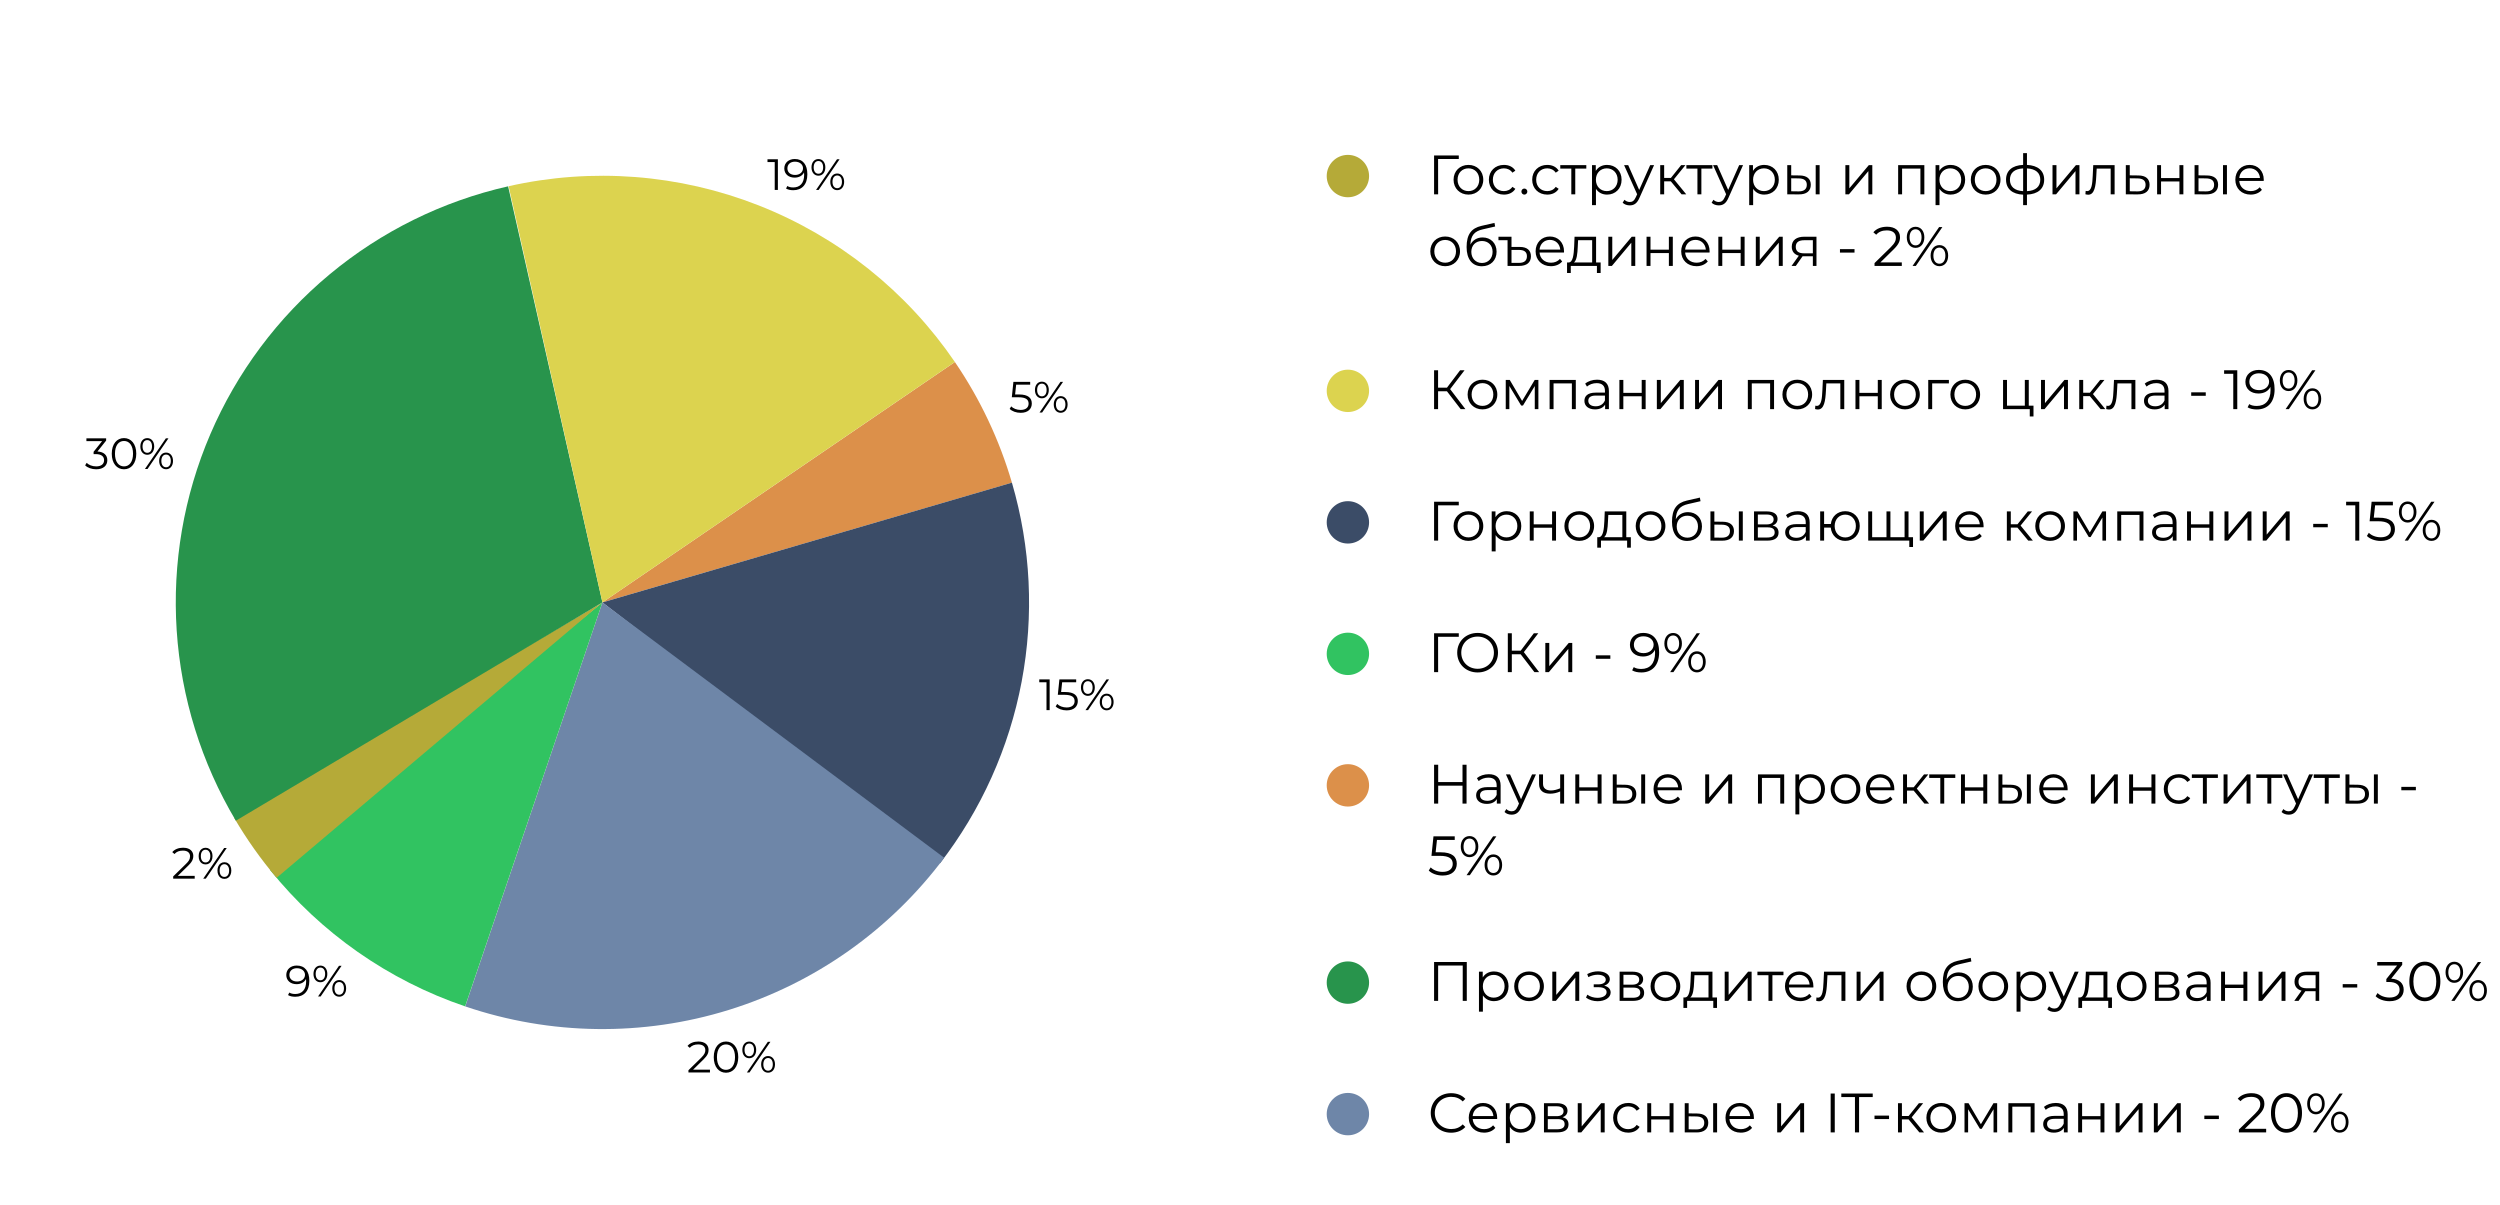
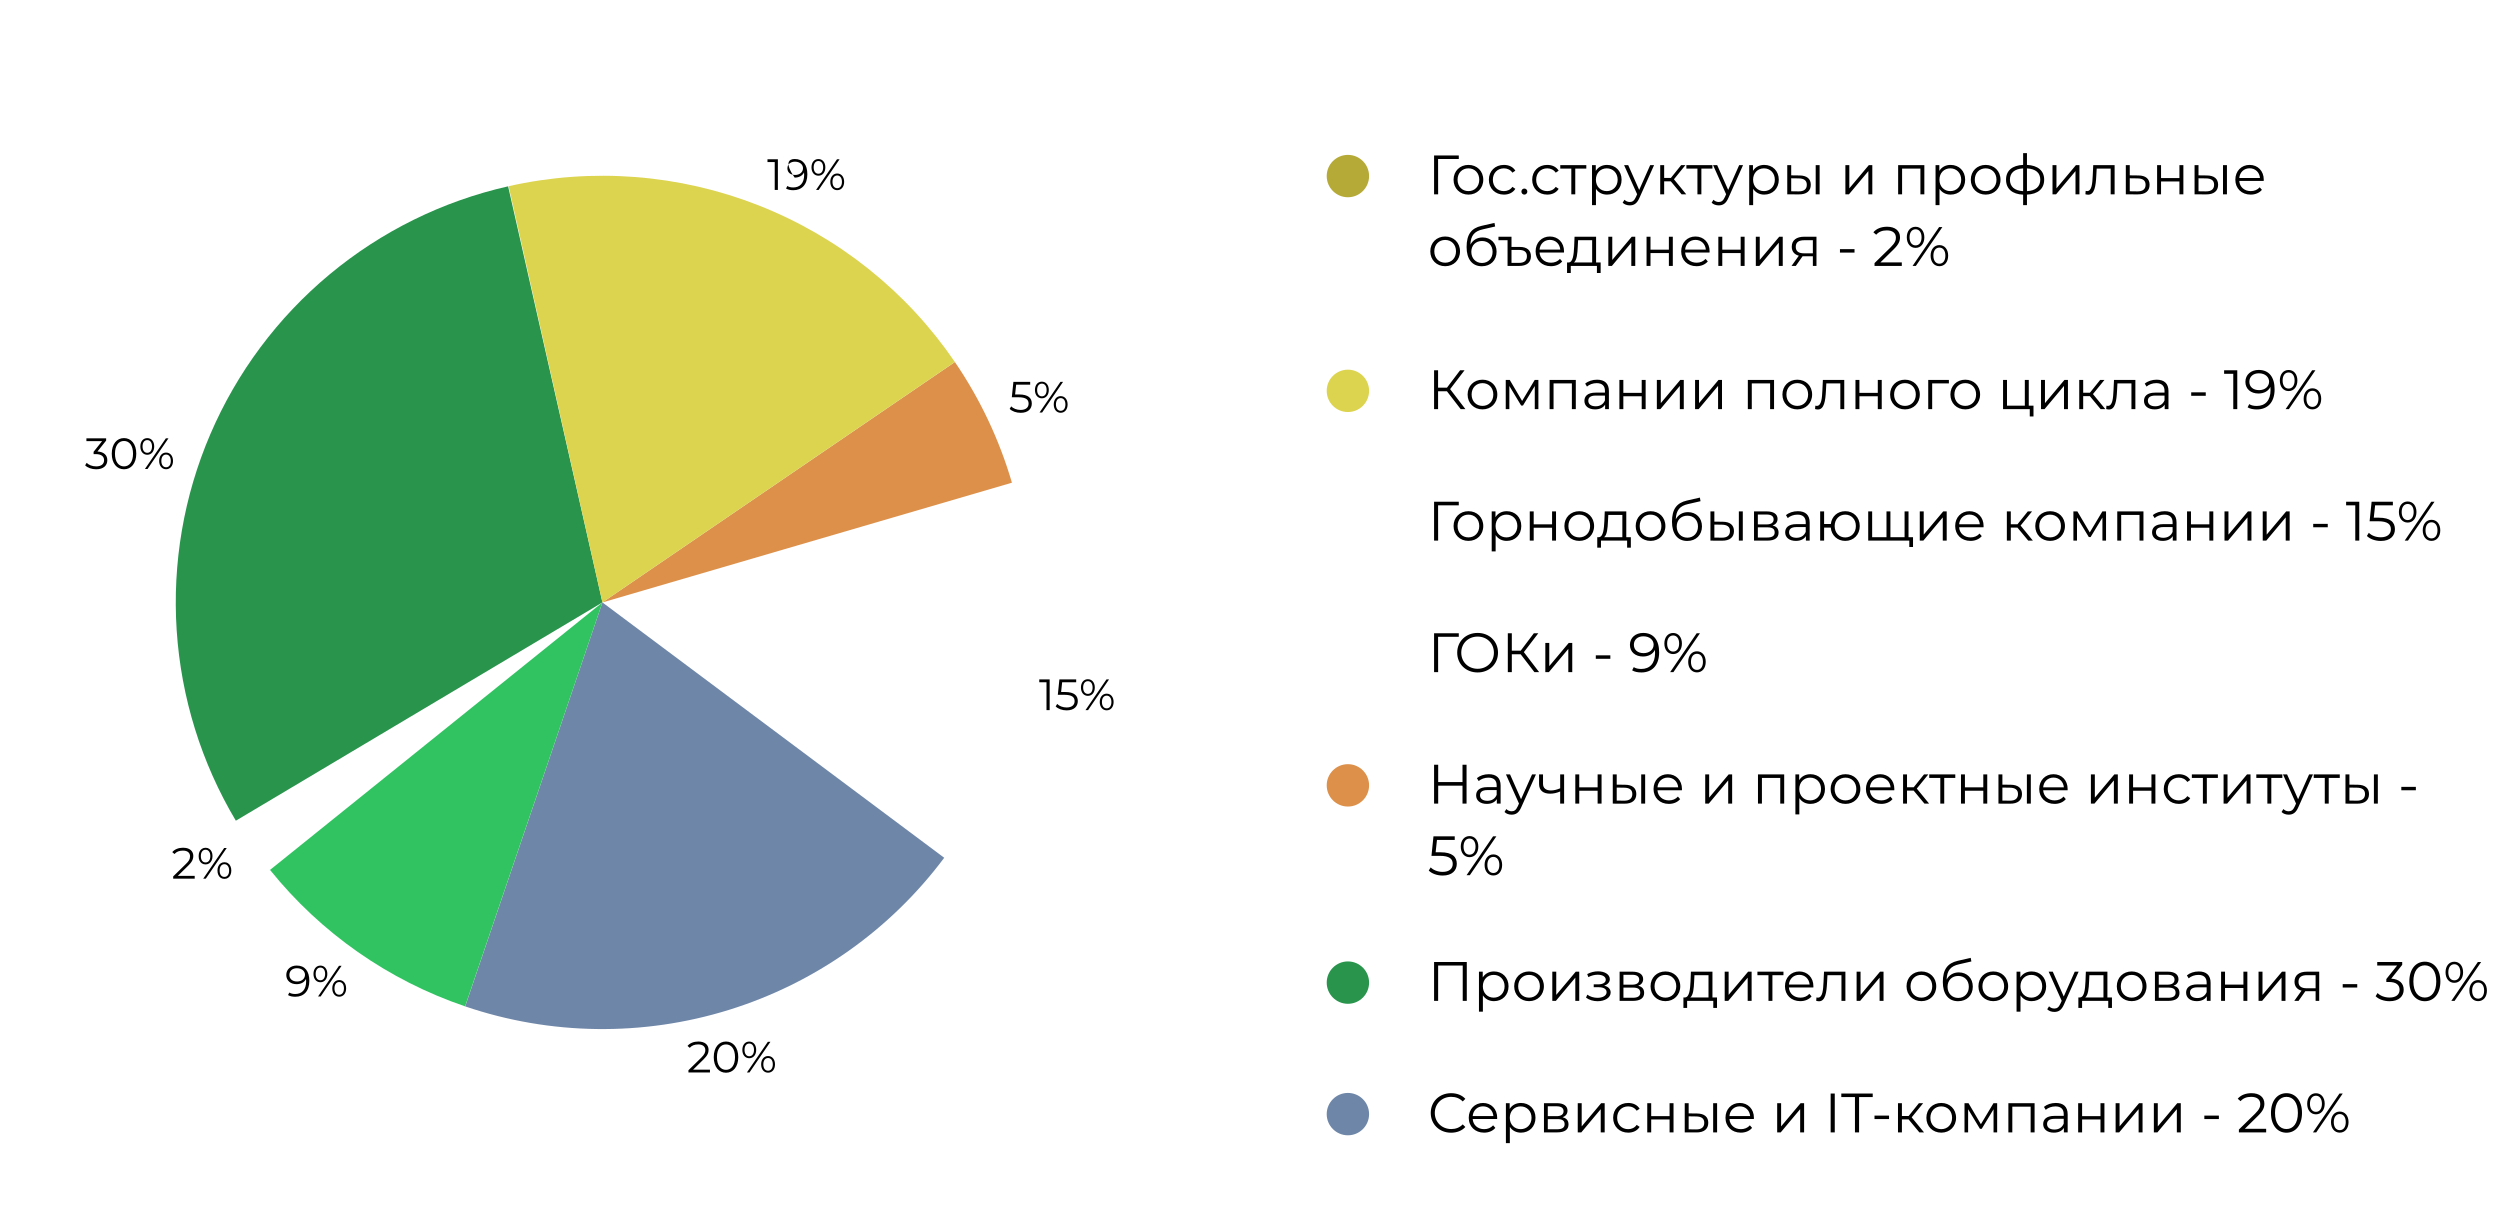
<svg xmlns="http://www.w3.org/2000/svg" width="1711" height="825" viewBox="0 0 1711 825" fill="none">
  <path d="M998.394 106.4V108.832H984.22L984.258 133H981.484V106.4H998.394ZM1005 133.19C999.152 133.19 994.82 128.934 994.82 123.006C994.82 117.078 999.152 112.86 1005 112.86C1010.86 112.86 1015.15 117.078 1015.15 123.006C1015.15 128.934 1010.86 133.19 1005 133.19ZM1005 130.796C1009.26 130.796 1012.41 127.68 1012.41 123.006C1012.41 118.332 1009.26 115.216 1005 115.216C1000.75 115.216 997.556 118.332 997.556 123.006C997.556 127.68 1000.75 130.796 1005 130.796ZM1029.28 133.19C1023.31 133.19 1018.98 128.972 1018.98 123.006C1018.98 117.04 1023.31 112.86 1029.28 112.86C1032.66 112.86 1035.51 114.19 1037.1 116.812L1035.09 118.18C1033.72 116.166 1031.59 115.216 1029.28 115.216C1024.91 115.216 1021.71 118.332 1021.71 123.006C1021.71 127.718 1024.91 130.796 1029.28 130.796C1031.59 130.796 1033.72 129.884 1035.09 127.87L1037.1 129.238C1035.51 131.822 1032.66 133.19 1029.28 133.19ZM1043.26 133.19C1042.16 133.19 1041.25 132.278 1041.25 131.1C1041.25 129.922 1042.16 129.048 1043.26 129.048C1044.36 129.048 1045.31 129.922 1045.31 131.1C1045.31 132.278 1044.36 133.19 1043.26 133.19ZM1058.93 133.19C1052.96 133.19 1048.63 128.972 1048.63 123.006C1048.63 117.04 1052.96 112.86 1058.93 112.86C1062.31 112.86 1065.16 114.19 1066.75 116.812L1064.74 118.18C1063.37 116.166 1061.24 115.216 1058.93 115.216C1054.56 115.216 1051.36 118.332 1051.36 123.006C1051.36 127.718 1054.56 130.796 1058.93 130.796C1061.24 130.796 1063.37 129.884 1064.74 127.87L1066.75 129.238C1065.16 131.822 1062.31 133.19 1058.93 133.19ZM1085.67 113.012V115.406H1078.11V133H1075.41V115.406H1067.85V113.012H1085.67ZM1099.87 112.86C1105.57 112.86 1109.82 116.964 1109.82 123.006C1109.82 129.086 1105.57 133.19 1099.87 133.19C1096.67 133.19 1093.94 131.822 1092.27 129.238V140.372H1089.57V113.012H1092.15V116.964C1093.79 114.304 1096.56 112.86 1099.87 112.86ZM1099.68 130.796C1103.89 130.796 1107.12 127.68 1107.12 123.006C1107.12 118.37 1103.89 115.216 1099.68 115.216C1095.42 115.216 1092.23 118.37 1092.23 123.006C1092.23 127.68 1095.42 130.796 1099.68 130.796ZM1129.39 113.012H1132.05L1122.05 135.394C1120.38 139.308 1118.25 140.562 1115.4 140.562C1113.54 140.562 1111.76 139.954 1110.54 138.738L1111.79 136.724C1112.78 137.712 1114 138.244 1115.44 138.244C1117.23 138.244 1118.44 137.408 1119.58 134.9L1120.46 132.962L1111.53 113.012H1114.34L1121.86 129.998L1129.39 113.012ZM1150.88 133L1143.51 124.108H1138.95V133H1136.25V113.012H1138.95V121.79H1143.55L1150.58 113.012H1153.5L1145.64 122.702L1154.07 133H1150.88ZM1171.98 113.012V115.406H1164.42V133H1161.72V115.406H1154.16V113.012H1171.98ZM1190.29 113.012H1192.95L1182.95 135.394C1181.28 139.308 1179.15 140.562 1176.3 140.562C1174.44 140.562 1172.65 139.954 1171.44 138.738L1172.69 136.724C1173.68 137.712 1174.9 138.244 1176.34 138.244C1178.13 138.244 1179.34 137.408 1180.48 134.9L1181.36 132.962L1172.43 113.012H1175.24L1182.76 129.998L1190.29 113.012ZM1207.45 112.86C1213.15 112.86 1217.4 116.964 1217.4 123.006C1217.4 129.086 1213.15 133.19 1207.45 133.19C1204.25 133.19 1201.52 131.822 1199.85 129.238V140.372H1197.15V113.012H1199.73V116.964C1201.37 114.304 1204.14 112.86 1207.45 112.86ZM1207.26 130.796C1211.47 130.796 1214.7 127.68 1214.7 123.006C1214.7 118.37 1211.47 115.216 1207.26 115.216C1203 115.216 1199.81 118.37 1199.81 123.006C1199.81 127.68 1203 130.796 1207.26 130.796ZM1231.6 120.08C1236.61 120.118 1239.31 122.36 1239.31 126.464C1239.31 130.72 1236.39 133.114 1231.1 133.038L1223.2 133V113.012H1225.9V120.004L1231.6 120.08ZM1242.66 133V113.012H1245.35V133H1242.66ZM1230.95 130.986C1234.64 131.024 1236.58 129.466 1236.58 126.464C1236.58 123.5 1234.68 122.132 1230.95 122.094L1225.9 122.018V130.91L1230.95 130.986ZM1262.98 133V113.012H1265.68V128.896L1279.02 113.012H1281.41V133H1278.71V117.116L1265.41 133H1262.98ZM1299.09 113.012H1317.02V133H1314.33V115.406H1301.79V133H1299.09V113.012ZM1334.99 112.86C1340.69 112.86 1344.95 116.964 1344.95 123.006C1344.95 129.086 1340.69 133.19 1334.99 133.19C1331.8 133.19 1329.06 131.822 1327.39 129.238V140.372H1324.69V113.012H1327.28V116.964C1328.91 114.304 1331.69 112.86 1334.99 112.86ZM1334.8 130.796C1339.02 130.796 1342.25 127.68 1342.25 123.006C1342.25 118.37 1339.02 115.216 1334.8 115.216C1330.55 115.216 1327.35 118.37 1327.35 123.006C1327.35 127.68 1330.55 130.796 1334.8 130.796ZM1358.99 133.19C1353.14 133.19 1348.81 128.934 1348.81 123.006C1348.81 117.078 1353.14 112.86 1358.99 112.86C1364.84 112.86 1369.14 117.078 1369.14 123.006C1369.14 128.934 1364.84 133.19 1358.99 133.19ZM1358.99 130.796C1363.25 130.796 1366.4 127.68 1366.4 123.006C1366.4 118.332 1363.25 115.216 1358.99 115.216C1354.73 115.216 1351.54 118.332 1351.54 123.006C1351.54 127.68 1354.73 130.796 1358.99 130.796ZM1399.03 122.968C1399.03 129.238 1394.7 132.886 1387.25 133.19V140.372H1384.63V133.228C1377.22 132.924 1372.93 129.238 1372.93 122.968C1372.93 116.774 1377.18 113.164 1384.63 112.86V104.804H1387.25V112.86C1394.7 113.202 1399.03 116.812 1399.03 122.968ZM1375.59 122.968C1375.59 127.718 1378.7 130.492 1384.63 130.834V115.254C1378.7 115.558 1375.59 118.332 1375.59 122.968ZM1387.25 130.834C1393.22 130.53 1396.37 127.756 1396.37 122.968C1396.37 118.294 1393.22 115.558 1387.25 115.254V130.834ZM1404.74 133V113.012H1407.44V128.896L1420.77 113.012H1423.17V133H1420.47V117.116L1407.17 133H1404.74ZM1432.61 113.012H1447.24V133H1444.54V115.406H1434.97L1434.7 120.346C1434.36 127.338 1433.48 133.266 1429.19 133.266C1428.58 133.266 1427.97 133.152 1427.25 132.962L1427.44 130.644C1427.78 130.72 1428.13 130.796 1428.39 130.796C1431.7 130.796 1432 125.438 1432.27 120.156L1432.61 113.012ZM1463.5 120.08C1468.51 120.118 1471.17 122.36 1471.17 126.464C1471.17 130.72 1468.29 133.114 1462.97 133.038L1454.91 133V113.012H1457.61V120.004L1463.5 120.08ZM1462.81 130.986C1466.5 131.024 1468.44 129.466 1468.44 126.464C1468.44 123.5 1466.54 122.132 1462.81 122.094L1457.61 122.018V130.91L1462.81 130.986ZM1476.32 133V113.012H1479.02V121.866H1491.6V113.012H1494.3V133H1491.6V124.184H1479.02V133H1476.32ZM1510.36 120.08C1515.38 120.118 1518.08 122.36 1518.08 126.464C1518.08 130.72 1515.15 133.114 1509.87 133.038L1501.96 133V113.012H1504.66V120.004L1510.36 120.08ZM1521.42 133V113.012H1524.12V133H1521.42ZM1509.72 130.986C1513.4 131.024 1515.34 129.466 1515.34 126.464C1515.34 123.5 1513.44 122.132 1509.72 122.094L1504.66 122.018V130.91L1509.72 130.986ZM1549.32 123.006C1549.32 123.234 1549.28 123.538 1549.28 123.842H1532.56C1532.86 128.022 1536.06 130.796 1540.43 130.796C1542.86 130.796 1545.02 129.922 1546.54 128.174L1548.06 129.922C1546.28 132.05 1543.5 133.19 1540.35 133.19C1534.12 133.19 1529.86 128.934 1529.86 123.006C1529.86 117.078 1534 112.86 1539.63 112.86C1545.25 112.86 1549.32 117.002 1549.32 123.006ZM1539.63 115.178C1535.75 115.178 1532.9 117.914 1532.56 121.828H1546.73C1546.39 117.914 1543.54 115.178 1539.63 115.178ZM989.084 182.19C983.232 182.19 978.9 177.934 978.9 172.006C978.9 166.078 983.232 161.86 989.084 161.86C994.936 161.86 999.23 166.078 999.23 172.006C999.23 177.934 994.936 182.19 989.084 182.19ZM989.084 179.796C993.34 179.796 996.494 176.68 996.494 172.006C996.494 167.332 993.34 164.216 989.084 164.216C984.828 164.216 981.636 167.332 981.636 172.006C981.636 176.68 984.828 179.796 989.084 179.796ZM1014.69 162.506C1020.31 162.506 1024.26 166.496 1024.26 172.272C1024.26 178.162 1020.16 182.228 1014.19 182.228C1007.47 182.228 1003.74 177.212 1003.74 169.08C1003.74 160.378 1007.05 156.198 1013.85 154.602L1022.82 152.55L1023.27 155.02L1014.84 156.958C1009.18 158.212 1006.59 161.062 1006.33 167.446C1007.92 164.368 1010.92 162.506 1014.69 162.506ZM1014.27 179.986C1018.52 179.986 1021.53 176.832 1021.53 172.348C1021.53 167.902 1018.56 164.938 1014.27 164.938C1009.97 164.938 1006.97 167.902 1006.97 172.348C1006.97 176.832 1010.01 179.986 1014.27 179.986ZM1040.21 169.004C1045.15 169.004 1047.77 171.36 1047.77 175.388C1047.77 179.682 1044.88 182 1039.68 182H1031.77V164.406H1025.54V162.012H1034.47V169.004H1040.21ZM1039.64 179.91C1043.21 179.91 1045.03 178.352 1045.03 175.388C1045.03 172.462 1043.25 171.056 1039.64 171.056H1034.47V179.91H1039.64ZM1070.42 172.006C1070.42 172.234 1070.38 172.538 1070.38 172.842H1053.66C1053.97 177.022 1057.16 179.796 1061.53 179.796C1063.96 179.796 1066.13 178.922 1067.65 177.174L1069.17 178.922C1067.38 181.05 1064.61 182.19 1061.45 182.19C1055.22 182.19 1050.97 177.934 1050.97 172.006C1050.97 166.078 1055.11 161.86 1060.73 161.86C1066.36 161.86 1070.42 166.002 1070.42 172.006ZM1060.73 164.178C1056.86 164.178 1054.01 166.914 1053.66 170.828H1067.84C1067.5 166.914 1064.65 164.178 1060.73 164.178ZM1092.36 179.644H1095.48V186.826H1092.93V182H1075.04V186.826H1072.49V179.644H1073.63C1076.59 179.454 1077.09 174.096 1077.35 168.7L1077.62 162.012H1092.36V179.644ZM1079.82 168.852C1079.63 173.412 1079.22 178.124 1077.2 179.644H1089.67V164.406H1080.05L1079.82 168.852ZM1100.74 182V162.012H1103.44V177.896L1116.77 162.012H1119.17V182H1116.47V166.116L1103.17 182H1100.74ZM1126.9 182V162.012H1129.6V170.866H1142.18V162.012H1144.87V182H1142.18V173.184H1129.6V182H1126.9ZM1170.06 172.006C1170.06 172.234 1170.02 172.538 1170.02 172.842H1153.3C1153.61 177.022 1156.8 179.796 1161.17 179.796C1163.6 179.796 1165.77 178.922 1167.29 177.174L1168.81 178.922C1167.02 181.05 1164.25 182.19 1161.09 182.19C1154.86 182.19 1150.61 177.934 1150.61 172.006C1150.61 166.078 1154.75 161.86 1160.37 161.86C1166 161.86 1170.06 166.002 1170.06 172.006ZM1160.37 164.178C1156.5 164.178 1153.65 166.914 1153.3 170.828H1167.48C1167.14 166.914 1164.29 164.178 1160.37 164.178ZM1176.03 182V162.012H1178.73V170.866H1191.31V162.012H1194.01V182H1191.31V173.184H1178.73V182H1176.03ZM1201.68 182V162.012H1204.37V177.896L1217.71 162.012H1220.11V182H1217.41V166.116L1204.11 182H1201.68ZM1234.79 162.012H1243.19V182H1240.72V175.388H1234.45H1233.69L1229.05 182H1226.13L1231.11 175.008C1228.03 174.172 1226.28 172.082 1226.28 168.852C1226.28 164.292 1229.62 162.012 1234.79 162.012ZM1229.02 168.928C1229.02 171.968 1230.95 173.374 1234.68 173.374H1240.72V164.406H1234.87C1231.14 164.406 1229.02 165.736 1229.02 168.928ZM1259.27 172.88V170.524H1269.23V172.88H1259.27ZM1286.96 179.568H1301.59V182H1282.93V180.062L1293.99 169.232C1296.99 166.268 1297.56 164.482 1297.56 162.658C1297.56 159.58 1295.39 157.68 1291.33 157.68C1288.21 157.68 1285.82 158.63 1284.07 160.644L1282.13 158.972C1284.18 156.54 1287.49 155.172 1291.55 155.172C1296.95 155.172 1300.37 157.908 1300.37 162.354C1300.37 164.9 1299.57 167.18 1296 170.676L1286.96 179.568ZM1311.01 169.65C1307.44 169.65 1305.01 166.762 1305.01 162.43C1305.01 158.098 1307.44 155.21 1311.01 155.21C1314.55 155.21 1317.02 158.06 1317.02 162.43C1317.02 166.8 1314.55 169.65 1311.01 169.65ZM1308.96 182L1327.13 155.4H1329.37L1311.2 182H1308.96ZM1311.01 167.94C1313.48 167.94 1315.12 165.888 1315.12 162.43C1315.12 158.972 1313.48 156.92 1311.01 156.92C1308.51 156.92 1306.91 159.01 1306.91 162.43C1306.91 165.85 1308.51 167.94 1311.01 167.94ZM1327.32 182.19C1323.78 182.19 1321.31 179.302 1321.31 174.97C1321.31 170.638 1323.78 167.75 1327.32 167.75C1330.89 167.75 1333.32 170.638 1333.32 174.97C1333.32 179.302 1330.89 182.19 1327.32 182.19ZM1327.32 180.48C1329.82 180.48 1331.42 178.39 1331.42 174.97C1331.42 171.55 1329.82 169.46 1327.32 169.46C1324.85 169.46 1323.21 171.512 1323.21 174.97C1323.21 178.428 1324.85 180.48 1327.32 180.48Z" fill="black" />
  <circle cx="922.5" cy="120.5" r="14.5" fill="#B5AA38" />
  <circle cx="922.5" cy="267.5" r="14.5" fill="#DCD34F" />
-   <circle cx="922.5" cy="357.5" r="14.5" fill="#3B4C67" />
-   <circle cx="922.5" cy="447.5" r="14.5" fill="#31C361" />
  <circle cx="922.5" cy="537.5" r="14.5" fill="#DC904A" />
  <circle cx="922.5" cy="672.5" r="14.5" fill="#28944C" />
  <circle cx="922.5" cy="762.5" r="14.5" fill="#6E86A8" />
  <path d="M999.686 280L990.3 267.802H984.22V280H981.484V253.4H984.22V265.332H990.3L999.306 253.4H1002.35L992.466 266.32L1002.92 280H999.686ZM1014.62 280.19C1008.76 280.19 1004.43 275.934 1004.43 270.006C1004.43 264.078 1008.76 259.86 1014.62 259.86C1020.47 259.86 1024.76 264.078 1024.76 270.006C1024.76 275.934 1020.47 280.19 1014.62 280.19ZM1014.62 277.796C1018.87 277.796 1022.03 274.68 1022.03 270.006C1022.03 265.332 1018.87 262.216 1014.62 262.216C1010.36 262.216 1007.17 265.332 1007.17 270.006C1007.17 274.68 1010.36 277.796 1014.62 277.796ZM1050.36 260.012H1052.87V280H1050.4V264.192L1042.31 277.568H1041.09L1033 264.154V280H1030.53V260.012H1033.26L1041.74 274.414L1050.36 260.012ZM1060.55 260.012H1078.48V280H1075.79V262.406H1063.25V280H1060.55V260.012ZM1093.03 259.86C1098.2 259.86 1101.13 262.444 1101.13 267.612V280H1098.54V276.884C1097.33 278.936 1094.97 280.19 1091.66 280.19C1087.14 280.19 1084.37 277.834 1084.37 274.376C1084.37 271.298 1086.34 268.714 1092.08 268.714H1098.43V267.498C1098.43 264.078 1096.49 262.216 1092.77 262.216C1090.18 262.216 1087.75 263.128 1086.12 264.572L1084.9 262.558C1086.91 260.848 1089.88 259.86 1093.03 259.86ZM1092.08 278.062C1095.12 278.062 1097.36 276.618 1098.43 273.996V270.728H1092.16C1088.28 270.728 1087.03 272.248 1087.03 274.3C1087.03 276.618 1088.89 278.062 1092.08 278.062ZM1108.31 280V260.012H1111.01V268.866H1123.58V260.012H1126.28V280H1123.58V271.184H1111.01V280H1108.31ZM1133.95 280V260.012H1136.65V275.896L1149.99 260.012H1152.38V280H1149.68V264.116L1136.38 280H1133.95ZM1160.11 280V260.012H1162.81V275.896L1176.15 260.012H1178.54V280H1175.85V264.116L1162.55 280H1160.11ZM1196.22 260.012H1214.16V280H1211.46V262.406H1198.92V280H1196.22V260.012ZM1230.07 280.19C1224.22 280.19 1219.89 275.934 1219.89 270.006C1219.89 264.078 1224.22 259.86 1230.07 259.86C1235.92 259.86 1240.22 264.078 1240.22 270.006C1240.22 275.934 1235.92 280.19 1230.07 280.19ZM1230.07 277.796C1234.33 277.796 1237.48 274.68 1237.48 270.006C1237.48 265.332 1234.33 262.216 1230.07 262.216C1225.82 262.216 1222.62 265.332 1222.62 270.006C1222.62 274.68 1225.82 277.796 1230.07 277.796ZM1247.58 260.012H1262.21V280H1259.52V262.406H1249.94L1249.67 267.346C1249.33 274.338 1248.46 280.266 1244.16 280.266C1243.56 280.266 1242.95 280.152 1242.23 279.962L1242.42 277.644C1242.76 277.72 1243.1 277.796 1243.37 277.796C1246.67 277.796 1246.98 272.438 1247.24 267.156L1247.58 260.012ZM1269.88 280V260.012H1272.58V268.866H1285.16V260.012H1287.86V280H1285.16V271.184H1272.58V280H1269.88ZM1303.77 280.19C1297.92 280.19 1293.59 275.934 1293.59 270.006C1293.59 264.078 1297.92 259.86 1303.77 259.86C1309.62 259.86 1313.92 264.078 1313.92 270.006C1313.92 275.934 1309.62 280.19 1303.77 280.19ZM1303.77 277.796C1308.03 277.796 1311.18 274.68 1311.18 270.006C1311.18 265.332 1308.03 262.216 1303.77 262.216C1299.52 262.216 1296.32 265.332 1296.32 270.006C1296.32 274.68 1299.52 277.796 1303.77 277.796ZM1333.82 260.012V262.406H1322.38V280H1319.68V260.012H1333.82ZM1345.04 280.19C1339.19 280.19 1334.85 275.934 1334.85 270.006C1334.85 264.078 1339.19 259.86 1345.04 259.86C1350.89 259.86 1355.18 264.078 1355.18 270.006C1355.18 275.934 1350.89 280.19 1345.04 280.19ZM1345.04 277.796C1349.29 277.796 1352.45 274.68 1352.45 270.006C1352.45 265.332 1349.29 262.216 1345.04 262.216C1340.78 262.216 1337.59 265.332 1337.59 270.006C1337.59 274.68 1340.78 277.796 1345.04 277.796ZM1388.49 277.644H1391.72V285.016H1389.17V280H1370.89V260.012H1373.59V277.644H1385.79V260.012H1388.49V277.644ZM1396.87 280V260.012H1399.57V275.896L1412.91 260.012H1415.3V280H1412.6V264.116L1399.3 280H1396.87ZM1437.66 280L1430.29 271.108H1425.73V280H1423.03V260.012H1425.73V268.79H1430.33L1437.36 260.012H1440.29L1432.42 269.702L1440.86 280H1437.66ZM1446.82 260.012H1461.45V280H1458.76V262.406H1449.18L1448.91 267.346C1448.57 274.338 1447.7 280.266 1443.4 280.266C1442.8 280.266 1442.19 280.152 1441.47 279.962L1441.66 277.644C1442 277.72 1442.34 277.796 1442.61 277.796C1445.91 277.796 1446.22 272.438 1446.48 267.156L1446.82 260.012ZM1476 259.86C1481.17 259.86 1484.1 262.444 1484.1 267.612V280H1481.51V276.884C1480.3 278.936 1477.94 280.19 1474.63 280.19C1470.11 280.19 1467.34 277.834 1467.34 274.376C1467.34 271.298 1469.31 268.714 1475.05 268.714H1481.4V267.498C1481.4 264.078 1479.46 262.216 1475.74 262.216C1473.15 262.216 1470.72 263.128 1469.09 264.572L1467.87 262.558C1469.88 260.848 1472.85 259.86 1476 259.86ZM1475.05 278.062C1478.09 278.062 1480.33 276.618 1481.4 273.996V270.728H1475.13C1471.25 270.728 1470 272.248 1470 274.3C1470 276.618 1471.86 278.062 1475.05 278.062ZM1499.66 270.88V268.524H1509.62V270.88H1499.66ZM1522.18 253.4H1531.19V280H1528.45V255.832H1522.18V253.4ZM1545.83 253.172C1552.9 253.172 1556.74 258.074 1556.74 266.472C1556.74 275.516 1551.8 280.228 1544.58 280.228C1542.18 280.228 1539.94 279.81 1538.27 278.784L1539.37 276.58C1540.74 277.492 1542.56 277.834 1544.54 277.834C1550.28 277.834 1553.96 274.148 1553.96 266.928C1553.96 266.32 1553.92 265.56 1553.85 264.762C1552.52 267.688 1549.4 269.322 1545.72 269.322C1540.43 269.322 1536.75 266.206 1536.75 261.342C1536.75 256.364 1540.66 253.172 1545.83 253.172ZM1546.13 267.004C1550.2 267.004 1552.97 264.496 1552.97 261.19C1552.97 258.264 1550.54 255.49 1545.94 255.49C1542.11 255.49 1539.45 257.732 1539.45 261.266C1539.45 264.762 1542.03 267.004 1546.13 267.004ZM1566.33 267.65C1562.75 267.65 1560.32 264.762 1560.32 260.43C1560.32 256.098 1562.75 253.21 1566.33 253.21C1569.86 253.21 1572.33 256.06 1572.33 260.43C1572.33 264.8 1569.86 267.65 1566.33 267.65ZM1564.27 280L1582.44 253.4H1584.68L1566.52 280H1564.27ZM1566.33 265.94C1568.8 265.94 1570.43 263.888 1570.43 260.43C1570.43 256.972 1568.8 254.92 1566.33 254.92C1563.82 254.92 1562.22 257.01 1562.22 260.43C1562.22 263.85 1563.82 265.94 1566.33 265.94ZM1582.63 280.19C1579.09 280.19 1576.62 277.302 1576.62 272.97C1576.62 268.638 1579.09 265.75 1582.63 265.75C1586.2 265.75 1588.63 268.638 1588.63 272.97C1588.63 277.302 1586.2 280.19 1582.63 280.19ZM1582.63 278.48C1585.14 278.48 1586.73 276.39 1586.73 272.97C1586.73 269.55 1585.14 267.46 1582.63 267.46C1580.16 267.46 1578.52 269.512 1578.52 272.97C1578.52 276.428 1580.16 278.48 1582.63 278.48Z" fill="black" />
  <path d="M998.394 343.4V345.832H984.22L984.258 370H981.484V343.4H998.394ZM1005 370.19C999.152 370.19 994.82 365.934 994.82 360.006C994.82 354.078 999.152 349.86 1005 349.86C1010.86 349.86 1015.15 354.078 1015.15 360.006C1015.15 365.934 1010.86 370.19 1005 370.19ZM1005 367.796C1009.26 367.796 1012.41 364.68 1012.41 360.006C1012.41 355.332 1009.26 352.216 1005 352.216C1000.75 352.216 997.556 355.332 997.556 360.006C997.556 364.68 1000.75 367.796 1005 367.796ZM1031.21 349.86C1036.91 349.86 1041.17 353.964 1041.17 360.006C1041.17 366.086 1036.91 370.19 1031.21 370.19C1028.02 370.19 1025.29 368.822 1023.61 366.238V377.372H1020.92V350.012H1023.5V353.964C1025.13 351.304 1027.91 349.86 1031.21 349.86ZM1031.02 367.796C1035.24 367.796 1038.47 364.68 1038.47 360.006C1038.47 355.37 1035.24 352.216 1031.02 352.216C1026.77 352.216 1023.58 355.37 1023.58 360.006C1023.58 364.68 1026.77 367.796 1031.02 367.796ZM1046.97 370V350.012H1049.66V358.866H1062.24V350.012H1064.94V370H1062.24V361.184H1049.66V370H1046.97ZM1080.86 370.19C1075 370.19 1070.67 365.934 1070.67 360.006C1070.67 354.078 1075 349.86 1080.86 349.86C1086.71 349.86 1091 354.078 1091 360.006C1091 365.934 1086.71 370.19 1080.86 370.19ZM1080.86 367.796C1085.11 367.796 1088.27 364.68 1088.27 360.006C1088.27 355.332 1085.11 352.216 1080.86 352.216C1076.6 352.216 1073.41 355.332 1073.41 360.006C1073.41 364.68 1076.6 367.796 1080.86 367.796ZM1113.03 367.644H1116.15V374.826H1113.6V370H1095.71V374.826H1093.16V367.644H1094.3C1097.26 367.454 1097.76 362.096 1098.02 356.7L1098.29 350.012H1113.03V367.644ZM1100.49 356.852C1100.3 361.412 1099.89 366.124 1097.87 367.644H1110.34V352.406H1100.72L1100.49 356.852ZM1129.65 370.19C1123.8 370.19 1119.47 365.934 1119.47 360.006C1119.47 354.078 1123.8 349.86 1129.65 349.86C1135.51 349.86 1139.8 354.078 1139.8 360.006C1139.8 365.934 1135.51 370.19 1129.65 370.19ZM1129.65 367.796C1133.91 367.796 1137.06 364.68 1137.06 360.006C1137.06 355.332 1133.91 352.216 1129.65 352.216C1125.4 352.216 1122.21 355.332 1122.21 360.006C1122.21 364.68 1125.4 367.796 1129.65 367.796ZM1155.26 350.506C1160.88 350.506 1164.83 354.496 1164.83 360.272C1164.83 366.162 1160.73 370.228 1154.76 370.228C1148.04 370.228 1144.31 365.212 1144.31 357.08C1144.31 348.378 1147.62 344.198 1154.42 342.602L1163.39 340.55L1163.84 343.02L1155.41 344.958C1149.75 346.212 1147.16 349.062 1146.9 355.446C1148.49 352.368 1151.49 350.506 1155.26 350.506ZM1154.84 367.986C1159.09 367.986 1162.1 364.832 1162.1 360.348C1162.1 355.902 1159.13 352.938 1154.84 352.938C1150.54 352.938 1147.54 355.902 1147.54 360.348C1147.54 364.832 1150.58 367.986 1154.84 367.986ZM1179.01 357.08C1184.03 357.118 1186.73 359.36 1186.73 363.464C1186.73 367.72 1183.8 370.114 1178.52 370.038L1170.62 370V350.012H1173.31V357.004L1179.01 357.08ZM1190.07 370V350.012H1192.77V370H1190.07ZM1178.37 367.986C1182.05 368.024 1183.99 366.466 1183.99 363.464C1183.99 360.5 1182.09 359.132 1178.37 359.094L1173.31 359.018V367.91L1178.37 367.986ZM1213.18 359.664C1215.96 360.31 1217.25 361.944 1217.25 364.566C1217.25 368.024 1214.74 370 1209.53 370H1200.45V350.012H1209.27C1213.79 350.012 1216.56 351.836 1216.56 355.142C1216.56 357.384 1215.27 358.904 1213.18 359.664ZM1203.07 352.14V358.904H1209.08C1212.16 358.904 1213.87 357.726 1213.87 355.484C1213.87 353.242 1212.16 352.14 1209.08 352.14H1203.07ZM1209.42 367.872C1212.8 367.872 1214.59 366.808 1214.59 364.414C1214.59 362.02 1213.07 360.918 1209.69 360.918H1203.07V367.872H1209.42ZM1230.45 349.86C1235.62 349.86 1238.54 352.444 1238.54 357.612V370H1235.96V366.884C1234.74 368.936 1232.39 370.19 1229.08 370.19C1224.56 370.19 1221.78 367.834 1221.78 364.376C1221.78 361.298 1223.76 358.714 1229.5 358.714H1235.84V357.498C1235.84 354.078 1233.91 352.216 1230.18 352.216C1227.6 352.216 1225.17 353.128 1223.53 354.572L1222.32 352.558C1224.33 350.848 1227.29 349.86 1230.45 349.86ZM1229.5 368.062C1232.54 368.062 1234.78 366.618 1235.84 363.996V360.728H1229.57C1225.7 360.728 1224.44 362.248 1224.44 364.3C1224.44 366.618 1226.31 368.062 1229.5 368.062ZM1262.9 349.86C1268.6 349.86 1272.82 354.04 1272.82 360.006C1272.82 365.934 1268.6 370.19 1262.9 370.19C1257.54 370.19 1253.48 366.466 1252.98 361.108H1248.42V370H1245.72V350.012H1248.42V358.638H1253.02C1253.63 353.394 1257.62 349.86 1262.9 349.86ZM1262.9 367.834C1267 367.834 1270.16 364.68 1270.16 360.006C1270.16 355.332 1267 352.216 1262.9 352.216C1258.76 352.216 1255.64 355.332 1255.64 360.006C1255.64 364.68 1258.76 367.834 1262.9 367.834ZM1306.19 367.644H1309.27V374.37H1306.72V370H1278.6V350.012H1281.3V367.644H1291.11V350.012H1293.8V367.644H1303.49V350.012H1306.19V367.644ZM1313.89 370V350.012H1316.59V365.896L1329.93 350.012H1332.32V370H1329.63V354.116L1316.33 370H1313.89ZM1357.57 360.006C1357.57 360.234 1357.54 360.538 1357.54 360.842H1340.82C1341.12 365.022 1344.31 367.796 1348.68 367.796C1351.11 367.796 1353.28 366.922 1354.8 365.174L1356.32 366.922C1354.53 369.05 1351.76 370.19 1348.61 370.19C1342.37 370.19 1338.12 365.934 1338.12 360.006C1338.12 354.078 1342.26 349.86 1347.88 349.86C1353.51 349.86 1357.57 354.002 1357.57 360.006ZM1347.88 352.178C1344.01 352.178 1341.16 354.914 1340.82 358.828H1354.99C1354.65 354.914 1351.8 352.178 1347.88 352.178ZM1388.12 370L1380.75 361.108H1376.19V370H1373.49V350.012H1376.19V358.79H1380.79L1387.82 350.012H1390.74L1382.88 359.702L1391.31 370H1388.12ZM1403.11 370.19C1397.26 370.19 1392.93 365.934 1392.93 360.006C1392.93 354.078 1397.26 349.86 1403.11 349.86C1408.97 349.86 1413.26 354.078 1413.26 360.006C1413.26 365.934 1408.97 370.19 1403.11 370.19ZM1403.11 367.796C1407.37 367.796 1410.52 364.68 1410.52 360.006C1410.52 355.332 1407.37 352.216 1403.11 352.216C1398.86 352.216 1395.67 355.332 1395.67 360.006C1395.67 364.68 1398.86 367.796 1403.11 367.796ZM1438.86 350.012H1441.37V370H1438.9V354.192L1430.81 367.568H1429.59L1421.5 354.154V370H1419.03V350.012H1421.76L1430.24 364.414L1438.86 350.012ZM1449.05 350.012H1466.98V370H1464.28V352.406H1451.74V370H1449.05V350.012ZM1481.53 349.86C1486.7 349.86 1489.62 352.444 1489.62 357.612V370H1487.04V366.884C1485.82 368.936 1483.47 370.19 1480.16 370.19C1475.64 370.19 1472.87 367.834 1472.87 364.376C1472.87 361.298 1474.84 358.714 1480.58 358.714H1486.93V357.498C1486.93 354.078 1484.99 352.216 1481.26 352.216C1478.68 352.216 1476.25 353.128 1474.61 354.572L1473.4 352.558C1475.41 350.848 1478.38 349.86 1481.53 349.86ZM1480.58 368.062C1483.62 368.062 1485.86 366.618 1486.93 363.996V360.728H1480.66C1476.78 360.728 1475.53 362.248 1475.53 364.3C1475.53 366.618 1477.39 368.062 1480.58 368.062ZM1496.81 370V350.012H1499.5V358.866H1512.08V350.012H1514.78V370H1512.08V361.184H1499.5V370H1496.81ZM1522.45 370V350.012H1525.15V365.896L1538.49 350.012H1540.88V370H1538.18V354.116L1524.88 370H1522.45ZM1548.61 370V350.012H1551.31V365.896L1564.65 350.012H1567.04V370H1564.34V354.116L1551.04 370H1548.61ZM1583.16 360.88V358.524H1593.12V360.88H1583.16ZM1605.68 343.4H1614.68V370H1611.95V345.832H1605.68V343.4ZM1628.03 354.306C1636.05 354.306 1639.09 357.46 1639.09 362.172C1639.09 366.694 1635.94 370.228 1629.44 370.228C1625.6 370.228 1621.95 368.898 1619.9 366.808L1621.23 364.642C1622.94 366.428 1625.98 367.72 1629.4 367.72C1633.92 367.72 1636.32 365.516 1636.32 362.286C1636.32 358.866 1634.19 356.738 1627.43 356.738H1621.76L1623.13 343.4H1637.69V345.832H1625.53L1624.61 354.306H1628.03ZM1647.82 357.65C1644.25 357.65 1641.81 354.762 1641.81 350.43C1641.81 346.098 1644.25 343.21 1647.82 343.21C1651.35 343.21 1653.82 346.06 1653.82 350.43C1653.82 354.8 1651.35 357.65 1647.82 357.65ZM1645.77 370L1663.93 343.4H1666.17L1648.01 370H1645.77ZM1647.82 355.94C1650.29 355.94 1651.92 353.888 1651.92 350.43C1651.92 346.972 1650.29 344.92 1647.82 344.92C1645.31 344.92 1643.71 347.01 1643.71 350.43C1643.71 353.85 1645.31 355.94 1647.82 355.94ZM1664.12 370.19C1660.59 370.19 1658.12 367.302 1658.12 362.97C1658.12 358.638 1660.59 355.75 1664.12 355.75C1667.69 355.75 1670.12 358.638 1670.12 362.97C1670.12 367.302 1667.69 370.19 1664.12 370.19ZM1664.12 368.48C1666.63 368.48 1668.22 366.39 1668.22 362.97C1668.22 359.55 1666.63 357.46 1664.12 357.46C1661.65 357.46 1660.02 359.512 1660.02 362.97C1660.02 366.428 1661.65 368.48 1664.12 368.48Z" fill="black" />
  <path d="M998.394 433.4V435.832H984.22L984.258 460H981.484V433.4H998.394ZM1011.3 460.228C1003.24 460.228 997.312 454.452 997.312 446.7C997.312 438.948 1003.24 433.172 1011.3 433.172C1019.28 433.172 1025.24 438.91 1025.24 446.7C1025.24 454.49 1019.28 460.228 1011.3 460.228ZM1011.3 457.72C1017.68 457.72 1022.43 453.046 1022.43 446.7C1022.43 440.354 1017.68 435.68 1011.3 435.68C1004.87 435.68 1000.09 440.354 1000.09 446.7C1000.09 453.046 1004.87 457.72 1011.3 457.72ZM1050.15 460L1040.77 447.802H1034.69V460H1031.95V433.4H1034.69V445.332H1040.77L1049.77 433.4H1052.81L1042.93 446.32L1053.38 460H1050.15ZM1057.62 460V440.012H1060.32V455.896L1073.65 440.012H1076.05V460H1073.35V444.116L1060.05 460H1057.62ZM1092.17 450.88V448.524H1102.12V450.88H1092.17ZM1124.6 433.172C1131.67 433.172 1135.51 438.074 1135.51 446.472C1135.51 455.516 1130.57 460.228 1123.35 460.228C1120.95 460.228 1118.71 459.81 1117.04 458.784L1118.14 456.58C1119.51 457.492 1121.33 457.834 1123.31 457.834C1129.05 457.834 1132.73 454.148 1132.73 446.928C1132.73 446.32 1132.7 445.56 1132.62 444.762C1131.29 447.688 1128.17 449.322 1124.49 449.322C1119.21 449.322 1115.52 446.206 1115.52 441.342C1115.52 436.364 1119.43 433.172 1124.6 433.172ZM1124.91 447.004C1128.97 447.004 1131.75 444.496 1131.75 441.19C1131.75 438.264 1129.31 435.49 1124.72 435.49C1120.88 435.49 1118.22 437.732 1118.22 441.266C1118.22 444.762 1120.8 447.004 1124.91 447.004ZM1145.1 447.65C1141.53 447.65 1139.09 444.762 1139.09 440.43C1139.09 436.098 1141.53 433.21 1145.1 433.21C1148.63 433.21 1151.1 436.06 1151.1 440.43C1151.1 444.8 1148.63 447.65 1145.1 447.65ZM1143.05 460L1161.21 433.4H1163.45L1145.29 460H1143.05ZM1145.1 445.94C1147.57 445.94 1149.2 443.888 1149.2 440.43C1149.2 436.972 1147.57 434.92 1145.1 434.92C1142.59 434.92 1140.99 437.01 1140.99 440.43C1140.99 443.85 1142.59 445.94 1145.1 445.94ZM1161.4 460.19C1157.87 460.19 1155.4 457.302 1155.4 452.97C1155.4 448.638 1157.87 445.75 1161.4 445.75C1164.97 445.75 1167.4 448.638 1167.4 452.97C1167.4 457.302 1164.97 460.19 1161.4 460.19ZM1161.4 458.48C1163.91 458.48 1165.5 456.39 1165.5 452.97C1165.5 449.55 1163.91 447.46 1161.4 447.46C1158.93 447.46 1157.3 449.512 1157.3 452.97C1157.3 456.428 1158.93 458.48 1161.4 458.48Z" fill="black" />
  <path d="M1000.94 523.4H1003.71V550H1000.94V537.726H984.296V550H981.484V523.4H984.296V535.256H1000.94V523.4ZM1018.92 529.86C1024.09 529.86 1027.02 532.444 1027.02 537.612V550H1024.43V546.884C1023.22 548.936 1020.86 550.19 1017.56 550.19C1013.03 550.19 1010.26 547.834 1010.26 544.376C1010.26 541.298 1012.24 538.714 1017.97 538.714H1024.32V537.498C1024.32 534.078 1022.38 532.216 1018.66 532.216C1016.07 532.216 1013.64 533.128 1012.01 534.572L1010.79 532.558C1012.81 530.848 1015.77 529.86 1018.92 529.86ZM1017.97 548.062C1021.01 548.062 1023.26 546.618 1024.32 543.996V540.728H1018.05C1014.17 540.728 1012.92 542.248 1012.92 544.3C1012.92 546.618 1014.78 548.062 1017.97 548.062ZM1048.53 530.012H1051.19L1041.19 552.394C1039.52 556.308 1037.39 557.562 1034.54 557.562C1032.68 557.562 1030.9 556.954 1029.68 555.738L1030.93 553.724C1031.92 554.712 1033.14 555.244 1034.58 555.244C1036.37 555.244 1037.58 554.408 1038.72 551.9L1039.6 549.962L1030.67 530.012H1033.48L1041 546.998L1048.53 530.012ZM1067.78 530.012H1070.48V550H1067.78V541.678C1065.54 542.666 1063.22 543.198 1060.98 543.198C1056.3 543.198 1053.34 541.108 1053.34 536.586V530.012H1056.04V536.434C1056.04 539.474 1058.13 540.994 1061.47 540.994C1063.41 540.994 1065.54 540.462 1067.78 539.512V530.012ZM1078.14 550V530.012H1080.84V538.866H1093.41V530.012H1096.11V550H1093.41V541.184H1080.84V550H1078.14ZM1112.18 537.08C1117.2 537.118 1119.89 539.36 1119.89 543.464C1119.89 547.72 1116.97 550.114 1111.69 550.038L1103.78 550V530.012H1106.48V537.004L1112.18 537.08ZM1123.24 550V530.012H1125.94V550H1123.24ZM1111.53 547.986C1115.22 548.024 1117.16 546.466 1117.16 543.464C1117.16 540.5 1115.26 539.132 1111.53 539.094L1106.48 539.018V547.91L1111.53 547.986ZM1151.14 540.006C1151.14 540.234 1151.1 540.538 1151.1 540.842H1134.38C1134.68 545.022 1137.87 547.796 1142.24 547.796C1144.68 547.796 1146.84 546.922 1148.36 545.174L1149.88 546.922C1148.1 549.05 1145.32 550.19 1142.17 550.19C1135.94 550.19 1131.68 545.934 1131.68 540.006C1131.68 534.078 1135.82 529.86 1141.45 529.86C1147.07 529.86 1151.14 534.002 1151.14 540.006ZM1141.45 532.178C1137.57 532.178 1134.72 534.914 1134.38 538.828H1148.55C1148.21 534.914 1145.36 532.178 1141.45 532.178ZM1167.05 550V530.012H1169.75V545.896L1183.09 530.012H1185.48V550H1182.78V534.116L1169.48 550H1167.05ZM1203.16 530.012H1221.1V550H1218.4V532.406H1205.86V550H1203.16V530.012ZM1239.06 529.86C1244.76 529.86 1249.02 533.964 1249.02 540.006C1249.02 546.086 1244.76 550.19 1239.06 550.19C1235.87 550.19 1233.14 548.822 1231.46 546.238V557.372H1228.77V530.012H1231.35V533.964C1232.98 531.304 1235.76 529.86 1239.06 529.86ZM1238.87 547.796C1243.09 547.796 1246.32 544.68 1246.32 540.006C1246.32 535.37 1243.09 532.216 1238.87 532.216C1234.62 532.216 1231.43 535.37 1231.43 540.006C1231.43 544.68 1234.62 547.796 1238.87 547.796ZM1263.06 550.19C1257.21 550.19 1252.88 545.934 1252.88 540.006C1252.88 534.078 1257.21 529.86 1263.06 529.86C1268.91 529.86 1273.21 534.078 1273.21 540.006C1273.21 545.934 1268.91 550.19 1263.06 550.19ZM1263.06 547.796C1267.32 547.796 1270.47 544.68 1270.47 540.006C1270.47 535.332 1267.32 532.216 1263.06 532.216C1258.81 532.216 1255.61 535.332 1255.61 540.006C1255.61 544.68 1258.81 547.796 1263.06 547.796ZM1296.49 540.006C1296.49 540.234 1296.45 540.538 1296.45 540.842H1279.73C1280.04 545.022 1283.23 547.796 1287.6 547.796C1290.03 547.796 1292.2 546.922 1293.72 545.174L1295.24 546.922C1293.45 549.05 1290.68 550.19 1287.52 550.19C1281.29 550.19 1277.04 545.934 1277.04 540.006C1277.04 534.078 1281.18 529.86 1286.8 529.86C1292.43 529.86 1296.49 534.002 1296.49 540.006ZM1286.8 532.178C1282.93 532.178 1280.08 534.914 1279.73 538.828H1293.91C1293.57 534.914 1290.72 532.178 1286.8 532.178ZM1317.09 550L1309.72 541.108H1305.16V550H1302.46V530.012H1305.16V538.79H1309.76L1316.79 530.012H1319.72L1311.85 539.702L1320.29 550H1317.09ZM1338.2 530.012V532.406H1330.63V550H1327.94V532.406H1320.37V530.012H1338.2ZM1342.1 550V530.012H1344.8V538.866H1357.37V530.012H1360.07V550H1357.37V541.184H1344.8V550H1342.1ZM1376.14 537.08C1381.15 537.118 1383.85 539.36 1383.85 543.464C1383.85 547.72 1380.93 550.114 1375.64 550.038L1367.74 550V530.012H1370.44V537.004L1376.14 537.08ZM1387.2 550V530.012H1389.89V550H1387.2ZM1375.49 547.986C1379.18 548.024 1381.12 546.466 1381.12 543.464C1381.12 540.5 1379.22 539.132 1375.49 539.094L1370.44 539.018V547.91L1375.49 547.986ZM1415.09 540.006C1415.09 540.234 1415.06 540.538 1415.06 540.842H1398.34C1398.64 545.022 1401.83 547.796 1406.2 547.796C1408.63 547.796 1410.8 546.922 1412.32 545.174L1413.84 546.922C1412.05 549.05 1409.28 550.19 1406.13 550.19C1399.89 550.19 1395.64 545.934 1395.64 540.006C1395.64 534.078 1399.78 529.86 1405.4 529.86C1411.03 529.86 1415.09 534.002 1415.09 540.006ZM1405.4 532.178C1401.53 532.178 1398.68 534.914 1398.34 538.828H1412.51C1412.17 534.914 1409.32 532.178 1405.4 532.178ZM1431.01 550V530.012H1433.71V545.896L1447.05 530.012H1449.44V550H1446.74V534.116L1433.44 550H1431.01ZM1457.17 550V530.012H1459.87V538.866H1472.45V530.012H1475.15V550H1472.45V541.184H1459.87V550H1457.17ZM1491.18 550.19C1485.21 550.19 1480.88 545.972 1480.88 540.006C1480.88 534.04 1485.21 529.86 1491.18 529.86C1494.56 529.86 1497.41 531.19 1499 533.812L1496.99 535.18C1495.62 533.166 1493.49 532.216 1491.18 532.216C1486.81 532.216 1483.61 535.332 1483.61 540.006C1483.61 544.718 1486.81 547.796 1491.18 547.796C1493.49 547.796 1495.62 546.884 1496.99 544.87L1499 546.238C1497.41 548.822 1494.56 550.19 1491.18 550.19ZM1517.92 530.012V532.406H1510.36V550H1507.66V532.406H1500.1V530.012H1517.92ZM1521.82 550V530.012H1524.52V545.896L1537.85 530.012H1540.25V550H1537.55V534.116L1524.25 550H1521.82ZM1562.04 530.012V532.406H1554.48V550H1551.78V532.406H1544.22V530.012H1562.04ZM1580.34 530.012H1583L1573.01 552.394C1571.34 556.308 1569.21 557.562 1566.36 557.562C1564.5 557.562 1562.71 556.954 1561.49 555.738L1562.75 553.724C1563.74 554.712 1564.95 555.244 1566.4 555.244C1568.18 555.244 1569.4 554.408 1570.54 551.9L1571.41 549.962L1562.48 530.012H1565.29L1572.82 546.998L1580.34 530.012ZM1601.34 530.012V532.406H1593.78V550H1591.08V532.406H1583.52V530.012H1601.34ZM1613.64 537.08C1618.65 537.118 1621.35 539.36 1621.35 543.464C1621.35 547.72 1618.43 550.114 1613.14 550.038L1605.24 550V530.012H1607.94V537.004L1613.64 537.08ZM1624.7 550V530.012H1627.39V550H1624.7ZM1612.99 547.986C1616.68 548.024 1618.62 546.466 1618.62 543.464C1618.62 540.5 1616.72 539.132 1612.99 539.094L1607.94 539.018V547.91L1612.99 547.986ZM1643.46 540.88V538.524H1653.42V540.88H1643.46ZM985.968 583.306C993.986 583.306 997.026 586.46 997.026 591.172C997.026 595.694 993.872 599.228 987.374 599.228C983.536 599.228 979.888 597.898 977.836 595.808L979.166 593.642C980.876 595.428 983.916 596.72 987.336 596.72C991.858 596.72 994.252 594.516 994.252 591.286C994.252 587.866 992.124 585.738 985.36 585.738H979.698L981.066 572.4H995.62V574.832H983.46L982.548 583.306H985.968ZM1005.75 586.65C1002.18 586.65 999.748 583.762 999.748 579.43C999.748 575.098 1002.18 572.21 1005.75 572.21C1009.29 572.21 1011.76 575.06 1011.76 579.43C1011.76 583.8 1009.29 586.65 1005.75 586.65ZM1003.7 599L1021.86 572.4H1024.11L1005.94 599H1003.7ZM1005.75 584.94C1008.22 584.94 1009.86 582.888 1009.86 579.43C1009.86 575.972 1008.22 573.92 1005.75 573.92C1003.24 573.92 1001.65 576.01 1001.65 579.43C1001.65 582.85 1003.24 584.94 1005.75 584.94ZM1022.05 599.19C1018.52 599.19 1016.05 596.302 1016.05 591.97C1016.05 587.638 1018.52 584.75 1022.05 584.75C1025.63 584.75 1028.06 587.638 1028.06 591.97C1028.06 596.302 1025.63 599.19 1022.05 599.19ZM1022.05 597.48C1024.56 597.48 1026.16 595.39 1026.16 591.97C1026.16 588.55 1024.56 586.46 1022.05 586.46C1019.58 586.46 1017.95 588.512 1017.95 591.97C1017.95 595.428 1019.58 597.48 1022.05 597.48Z" fill="black" />
  <path d="M981.484 658.4H1003.87V685H1001.09V660.832H984.258V685H981.484V658.4ZM1022.49 664.86C1028.19 664.86 1032.45 668.964 1032.45 675.006C1032.45 681.086 1028.19 685.19 1022.49 685.19C1019.3 685.19 1016.57 683.822 1014.89 681.238V692.372H1012.2V665.012H1014.78V668.964C1016.41 666.304 1019.19 664.86 1022.49 664.86ZM1022.3 682.796C1026.52 682.796 1029.75 679.68 1029.75 675.006C1029.75 670.37 1026.52 667.216 1022.3 667.216C1018.05 667.216 1014.86 670.37 1014.86 675.006C1014.86 679.68 1018.05 682.796 1022.3 682.796ZM1046.49 685.19C1040.64 685.19 1036.31 680.934 1036.31 675.006C1036.31 669.078 1040.64 664.86 1046.49 664.86C1052.34 664.86 1056.64 669.078 1056.64 675.006C1056.64 680.934 1052.34 685.19 1046.49 685.19ZM1046.49 682.796C1050.75 682.796 1053.9 679.68 1053.9 675.006C1053.9 670.332 1050.75 667.216 1046.49 667.216C1042.24 667.216 1039.04 670.332 1039.04 675.006C1039.04 679.68 1042.24 682.796 1046.49 682.796ZM1062.4 685V665.012H1065.1V680.896L1078.44 665.012H1080.83V685H1078.14V669.116L1064.84 685H1062.4ZM1097.89 674.588C1100.7 675.234 1102.33 676.906 1102.33 679.262C1102.33 682.872 1098.34 685.228 1093.36 685.228C1090.51 685.228 1087.59 684.392 1085.46 682.758L1086.37 680.744C1088.23 682.15 1090.82 682.91 1093.25 682.91C1096.86 682.91 1099.56 681.466 1099.56 679.034C1099.56 676.906 1097.51 675.652 1094.16 675.652H1090.74V673.676H1094.01C1096.94 673.676 1098.99 672.498 1098.99 670.522C1098.99 668.318 1096.63 667.102 1093.44 667.102C1091.39 667.102 1089.18 667.634 1087.06 668.736L1086.3 666.646C1088.77 665.354 1091.27 664.784 1093.71 664.784C1098.27 664.784 1101.76 666.874 1101.76 670.142C1101.76 672.232 1100.2 673.828 1097.89 674.588ZM1121.19 674.664C1123.96 675.31 1125.25 676.944 1125.25 679.566C1125.25 683.024 1122.75 685 1117.54 685H1108.46V665.012H1117.27C1121.8 665.012 1124.57 666.836 1124.57 670.142C1124.57 672.384 1123.28 673.904 1121.19 674.664ZM1111.08 667.14V673.904H1117.08C1120.16 673.904 1121.87 672.726 1121.87 670.484C1121.87 668.242 1120.16 667.14 1117.08 667.14H1111.08ZM1117.43 682.872C1120.81 682.872 1122.59 681.808 1122.59 679.414C1122.59 677.02 1121.07 675.918 1117.69 675.918H1111.08V682.872H1117.43ZM1139.82 685.19C1133.97 685.19 1129.64 680.934 1129.64 675.006C1129.64 669.078 1133.97 664.86 1139.82 664.86C1145.67 664.86 1149.97 669.078 1149.97 675.006C1149.97 680.934 1145.67 685.19 1139.82 685.19ZM1139.82 682.796C1144.08 682.796 1147.23 679.68 1147.23 675.006C1147.23 670.332 1144.08 667.216 1139.82 667.216C1135.57 667.216 1132.37 670.332 1132.37 675.006C1132.37 679.68 1135.57 682.796 1139.82 682.796ZM1172 682.644H1175.12V689.826H1172.57V685H1154.67V689.826H1152.13V682.644H1153.27C1156.23 682.454 1156.73 677.096 1156.99 671.7L1157.26 665.012H1172V682.644ZM1159.46 671.852C1159.27 676.412 1158.85 681.124 1156.84 682.644H1169.3V667.406H1159.69L1159.46 671.852ZM1180.38 685V665.012H1183.07V680.896L1196.41 665.012H1198.81V685H1196.11V669.116L1182.81 685H1180.38ZM1220.6 665.012V667.406H1213.04V685H1210.34V667.406H1202.78V665.012H1220.6ZM1241.09 675.006C1241.09 675.234 1241.05 675.538 1241.05 675.842H1224.33C1224.63 680.022 1227.83 682.796 1232.2 682.796C1234.63 682.796 1236.79 681.922 1238.31 680.174L1239.83 681.922C1238.05 684.05 1235.27 685.19 1232.12 685.19C1225.89 685.19 1221.63 680.934 1221.63 675.006C1221.63 669.078 1225.77 664.86 1231.4 664.86C1237.02 664.86 1241.09 669.002 1241.09 675.006ZM1231.4 667.178C1227.52 667.178 1224.67 669.914 1224.33 673.828H1238.5C1238.16 669.914 1235.31 667.178 1231.4 667.178ZM1248.36 665.012H1262.99V685H1260.29V667.406H1250.72L1250.45 672.346C1250.11 679.338 1249.24 685.266 1244.94 685.266C1244.33 685.266 1243.73 685.152 1243 684.962L1243.19 682.644C1243.54 682.72 1243.88 682.796 1244.14 682.796C1247.45 682.796 1247.75 677.438 1248.02 672.156L1248.36 665.012ZM1270.66 685V665.012H1273.36V680.896L1286.7 665.012H1289.09V685H1286.39V669.116L1273.09 685H1270.66ZM1315.02 685.19C1309.16 685.19 1304.83 680.934 1304.83 675.006C1304.83 669.078 1309.16 664.86 1315.02 664.86C1320.87 664.86 1325.16 669.078 1325.16 675.006C1325.16 680.934 1320.87 685.19 1315.02 685.19ZM1315.02 682.796C1319.27 682.796 1322.43 679.68 1322.43 675.006C1322.43 670.332 1319.27 667.216 1315.02 667.216C1310.76 667.216 1307.57 670.332 1307.57 675.006C1307.57 679.68 1310.76 682.796 1315.02 682.796ZM1340.62 665.506C1346.24 665.506 1350.19 669.496 1350.19 675.272C1350.19 681.162 1346.09 685.228 1340.12 685.228C1333.4 685.228 1329.67 680.212 1329.67 672.08C1329.67 663.378 1332.98 659.198 1339.78 657.602L1348.75 655.55L1349.21 658.02L1340.77 659.958C1335.11 661.212 1332.52 664.062 1332.26 670.446C1333.85 667.368 1336.86 665.506 1340.62 665.506ZM1340.2 682.986C1344.46 682.986 1347.46 679.832 1347.46 675.348C1347.46 670.902 1344.49 667.938 1340.2 667.938C1335.91 667.938 1332.9 670.902 1332.9 675.348C1332.9 679.832 1335.94 682.986 1340.2 682.986ZM1364.22 685.19C1358.37 685.19 1354.04 680.934 1354.04 675.006C1354.04 669.078 1358.37 664.86 1364.22 664.86C1370.07 664.86 1374.37 669.078 1374.37 675.006C1374.37 680.934 1370.07 685.19 1364.22 685.19ZM1364.22 682.796C1368.48 682.796 1371.63 679.68 1371.63 675.006C1371.63 670.332 1368.48 667.216 1364.22 667.216C1359.97 667.216 1356.77 670.332 1356.77 675.006C1356.77 679.68 1359.97 682.796 1364.22 682.796ZM1390.43 664.86C1396.13 664.86 1400.39 668.964 1400.39 675.006C1400.39 681.086 1396.13 685.19 1390.43 685.19C1387.24 685.19 1384.5 683.822 1382.83 681.238V692.372H1380.13V665.012H1382.72V668.964C1384.35 666.304 1387.13 664.86 1390.43 664.86ZM1390.24 682.796C1394.46 682.796 1397.69 679.68 1397.69 675.006C1397.69 670.37 1394.46 667.216 1390.24 667.216C1385.99 667.216 1382.79 670.37 1382.79 675.006C1382.79 679.68 1385.99 682.796 1390.24 682.796ZM1419.96 665.012H1422.62L1412.62 687.394C1410.95 691.308 1408.82 692.562 1405.97 692.562C1404.11 692.562 1402.32 691.954 1401.11 690.738L1402.36 688.724C1403.35 689.712 1404.57 690.244 1406.01 690.244C1407.8 690.244 1409.01 689.408 1410.15 686.9L1411.03 684.962L1402.1 665.012H1404.91L1412.43 681.998L1419.96 665.012ZM1442.31 682.644H1445.42V689.826H1442.88V685H1424.98V689.826H1422.43V682.644H1423.57C1426.54 682.454 1427.03 677.096 1427.3 671.7L1427.56 665.012H1442.31V682.644ZM1429.77 671.852C1429.58 676.412 1429.16 681.124 1427.14 682.644H1439.61V667.406H1429.99L1429.77 671.852ZM1458.93 685.19C1453.07 685.19 1448.74 680.934 1448.74 675.006C1448.74 669.078 1453.07 664.86 1458.93 664.86C1464.78 664.86 1469.07 669.078 1469.07 675.006C1469.07 680.934 1464.78 685.19 1458.93 685.19ZM1458.93 682.796C1463.18 682.796 1466.34 679.68 1466.34 675.006C1466.34 670.332 1463.18 667.216 1458.93 667.216C1454.67 667.216 1451.48 670.332 1451.48 675.006C1451.48 679.68 1454.67 682.796 1458.93 682.796ZM1487.57 674.664C1490.34 675.31 1491.63 676.944 1491.63 679.566C1491.63 683.024 1489.13 685 1483.92 685H1474.84V665.012H1483.65C1488.18 665.012 1490.95 666.836 1490.95 670.142C1490.95 672.384 1489.66 673.904 1487.57 674.664ZM1477.46 667.14V673.904H1483.46C1486.54 673.904 1488.25 672.726 1488.25 670.484C1488.25 668.242 1486.54 667.14 1483.46 667.14H1477.46ZM1483.81 682.872C1487.19 682.872 1488.97 681.808 1488.97 679.414C1488.97 677.02 1487.45 675.918 1484.07 675.918H1477.46V682.872H1483.81ZM1504.84 664.86C1510 664.86 1512.93 667.444 1512.93 672.612V685H1510.35V681.884C1509.13 683.936 1506.77 685.19 1503.47 685.19C1498.95 685.19 1496.17 682.834 1496.17 679.376C1496.17 676.298 1498.15 673.714 1503.89 673.714H1510.23V672.498C1510.23 669.078 1508.29 667.216 1504.57 667.216C1501.99 667.216 1499.55 668.128 1497.92 669.572L1496.7 667.558C1498.72 665.848 1501.68 664.86 1504.84 664.86ZM1503.89 683.062C1506.93 683.062 1509.17 681.618 1510.23 678.996V675.728H1503.96C1500.09 675.728 1498.83 677.248 1498.83 679.3C1498.83 681.618 1500.69 683.062 1503.89 683.062ZM1520.11 685V665.012H1522.81V673.866H1535.39V665.012H1538.09V685H1535.39V676.184H1522.81V685H1520.11ZM1545.75 685V665.012H1548.45V680.896L1561.79 665.012H1564.18V685H1561.49V669.116L1548.19 685H1545.75ZM1578.87 665.012H1587.27V685H1584.8V678.388H1578.53H1577.77L1573.13 685H1570.21L1575.18 678.008C1572.11 677.172 1570.36 675.082 1570.36 671.852C1570.36 667.292 1573.7 665.012 1578.87 665.012ZM1573.09 671.928C1573.09 674.968 1575.03 676.374 1578.76 676.374H1584.8V667.406H1578.95C1575.22 667.406 1573.09 668.736 1573.09 671.928ZM1603.35 675.88V673.524H1613.3V675.88H1603.35ZM1636.54 669.8C1642.24 670.104 1645.09 673.106 1645.09 677.362C1645.09 681.808 1641.86 685.228 1635.44 685.228C1631.6 685.228 1627.92 683.898 1625.87 681.808L1627.2 679.642C1628.91 681.428 1631.98 682.72 1635.44 682.72C1639.85 682.72 1642.28 680.668 1642.28 677.362C1642.28 674.17 1640.04 672.08 1635.1 672.08H1633.2V670.066L1640.57 660.832H1626.97V658.4H1644.07V660.338L1636.54 669.8ZM1659.55 685.228C1653.39 685.228 1648.95 680.174 1648.95 671.7C1648.95 663.226 1653.39 658.172 1659.55 658.172C1665.71 658.172 1670.19 663.226 1670.19 671.7C1670.19 680.174 1665.71 685.228 1659.55 685.228ZM1659.55 682.72C1664.19 682.72 1667.38 678.806 1667.38 671.7C1667.38 664.594 1664.19 660.68 1659.55 660.68C1654.91 660.68 1651.72 664.594 1651.72 671.7C1651.72 678.806 1654.91 682.72 1659.55 682.72ZM1679.73 672.65C1676.16 672.65 1673.73 669.762 1673.73 665.43C1673.73 661.098 1676.16 658.21 1679.73 658.21C1683.27 658.21 1685.74 661.06 1685.74 665.43C1685.74 669.8 1683.27 672.65 1679.73 672.65ZM1677.68 685L1695.84 658.4H1698.09L1679.92 685H1677.68ZM1679.73 670.94C1682.2 670.94 1683.84 668.888 1683.84 665.43C1683.84 661.972 1682.2 659.92 1679.73 659.92C1677.22 659.92 1675.63 662.01 1675.63 665.43C1675.63 668.85 1677.22 670.94 1679.73 670.94ZM1696.03 685.19C1692.5 685.19 1690.03 682.302 1690.03 677.97C1690.03 673.638 1692.5 670.75 1696.03 670.75C1699.61 670.75 1702.04 673.638 1702.04 677.97C1702.04 682.302 1699.61 685.19 1696.03 685.19ZM1696.03 683.48C1698.54 683.48 1700.14 681.39 1700.14 677.97C1700.14 674.55 1698.54 672.46 1696.03 672.46C1693.56 672.46 1691.93 674.512 1691.93 677.97C1691.93 681.428 1693.56 683.48 1696.03 683.48Z" fill="black" />
  <path d="M993.112 775.228C985.132 775.228 979.204 769.49 979.204 761.7C979.204 753.91 985.132 748.172 993.15 748.172C997.026 748.172 1000.52 749.464 1002.88 752.048L1001.09 753.834C998.926 751.63 996.266 750.68 993.226 750.68C986.804 750.68 981.978 755.392 981.978 761.7C981.978 768.008 986.804 772.72 993.226 772.72C996.266 772.72 998.926 771.77 1001.09 769.528L1002.88 771.314C1000.52 773.898 997.026 775.228 993.112 775.228ZM1024.67 765.006C1024.67 765.234 1024.63 765.538 1024.63 765.842H1007.91C1008.21 770.022 1011.4 772.796 1015.77 772.796C1018.21 772.796 1020.37 771.922 1021.89 770.174L1023.41 771.922C1021.63 774.05 1018.85 775.19 1015.7 775.19C1009.47 775.19 1005.21 770.934 1005.21 765.006C1005.21 759.078 1009.35 754.86 1014.98 754.86C1020.6 754.86 1024.67 759.002 1024.67 765.006ZM1014.98 757.178C1011.1 757.178 1008.25 759.914 1007.91 763.828H1022.08C1021.74 759.914 1018.89 757.178 1014.98 757.178ZM1040.94 754.86C1046.64 754.86 1050.89 758.964 1050.89 765.006C1050.89 771.086 1046.64 775.19 1040.94 775.19C1037.74 775.19 1035.01 773.822 1033.34 771.238V782.372H1030.64V755.012H1033.22V758.964C1034.86 756.304 1037.63 754.86 1040.94 754.86ZM1040.75 772.796C1044.96 772.796 1048.19 769.68 1048.19 765.006C1048.19 760.37 1044.96 757.216 1040.75 757.216C1036.49 757.216 1033.3 760.37 1033.3 765.006C1033.3 769.68 1036.49 772.796 1040.75 772.796ZM1069.42 764.664C1072.19 765.31 1073.49 766.944 1073.49 769.566C1073.49 773.024 1070.98 775 1065.77 775H1056.69V755.012H1065.51C1070.03 755.012 1072.8 756.836 1072.8 760.142C1072.8 762.384 1071.51 763.904 1069.42 764.664ZM1059.31 757.14V763.904H1065.32C1068.39 763.904 1070.1 762.726 1070.1 760.484C1070.1 758.242 1068.39 757.14 1065.32 757.14H1059.31ZM1065.66 772.872C1069.04 772.872 1070.83 771.808 1070.83 769.414C1070.83 767.02 1069.31 765.918 1065.92 765.918H1059.31V772.872H1065.66ZM1079.81 775V755.012H1082.51V770.896L1095.84 755.012H1098.24V775H1095.54V759.116L1082.24 775H1079.81ZM1114.33 775.19C1108.36 775.19 1104.03 770.972 1104.03 765.006C1104.03 759.04 1108.36 754.86 1114.33 754.86C1117.71 754.86 1120.56 756.19 1122.16 758.812L1120.14 760.18C1118.78 758.166 1116.65 757.216 1114.33 757.216C1109.96 757.216 1106.77 760.332 1106.77 765.006C1106.77 769.718 1109.96 772.796 1114.33 772.796C1116.65 772.796 1118.78 771.884 1120.14 769.87L1122.16 771.238C1120.56 773.822 1117.71 775.19 1114.33 775.19ZM1127.38 775V755.012H1130.08V763.866H1142.66V755.012H1145.36V775H1142.66V766.184H1130.08V775H1127.38ZM1161.42 762.08C1166.44 762.118 1169.14 764.36 1169.14 768.464C1169.14 772.72 1166.21 775.114 1160.93 775.038L1153.03 775V755.012H1155.72V762.004L1161.42 762.08ZM1172.48 775V755.012H1175.18V775H1172.48ZM1160.78 772.986C1164.46 773.024 1166.4 771.466 1166.4 768.464C1166.4 765.5 1164.5 764.132 1160.78 764.094L1155.72 764.018V772.91L1160.78 772.986ZM1200.38 765.006C1200.38 765.234 1200.34 765.538 1200.34 765.842H1183.62C1183.93 770.022 1187.12 772.796 1191.49 772.796C1193.92 772.796 1196.09 771.922 1197.61 770.174L1199.13 771.922C1197.34 774.05 1194.57 775.19 1191.41 775.19C1185.18 775.19 1180.92 770.934 1180.92 765.006C1180.92 759.078 1185.07 754.86 1190.69 754.86C1196.31 754.86 1200.38 759.002 1200.38 765.006ZM1190.69 757.178C1186.81 757.178 1183.96 759.914 1183.62 763.828H1197.8C1197.45 759.914 1194.6 757.178 1190.69 757.178ZM1216.3 775V755.012H1218.99V770.896L1232.33 755.012H1234.73V775H1232.03V759.116L1218.73 775H1216.3ZM1252.9 775V748.4H1255.71V775H1252.9ZM1269.53 775V750.832H1260.19V748.4H1281.69V750.832H1272.35V775H1269.53ZM1282.91 765.88V763.524H1292.86V765.88H1282.91ZM1313.61 775L1306.23 766.108H1301.67V775H1298.98V755.012H1301.67V763.79H1306.27L1313.3 755.012H1316.23L1308.36 764.702L1316.8 775H1313.61ZM1328.6 775.19C1322.75 775.19 1318.41 770.934 1318.41 765.006C1318.41 759.078 1322.75 754.86 1328.6 754.86C1334.45 754.86 1338.74 759.078 1338.74 765.006C1338.74 770.934 1334.45 775.19 1328.6 775.19ZM1328.6 772.796C1332.85 772.796 1336.01 769.68 1336.01 765.006C1336.01 760.332 1332.85 757.216 1328.6 757.216C1324.34 757.216 1321.15 760.332 1321.15 765.006C1321.15 769.68 1324.34 772.796 1328.6 772.796ZM1364.35 755.012H1366.85V775H1364.38V759.192L1356.29 772.568H1355.07L1346.98 759.154V775H1344.51V755.012H1347.25L1355.72 769.414L1364.35 755.012ZM1374.53 755.012H1392.47V775H1389.77V757.406H1377.23V775H1374.53V755.012ZM1407.01 754.86C1412.18 754.86 1415.11 757.444 1415.11 762.612V775H1412.52V771.884C1411.31 773.936 1408.95 775.19 1405.65 775.19C1401.12 775.19 1398.35 772.834 1398.35 769.376C1398.35 766.298 1400.33 763.714 1406.06 763.714H1412.41V762.498C1412.41 759.078 1410.47 757.216 1406.75 757.216C1404.16 757.216 1401.73 758.128 1400.1 759.572L1398.88 757.558C1400.9 755.848 1403.86 754.86 1407.01 754.86ZM1406.06 773.062C1409.1 773.062 1411.35 771.618 1412.41 768.996V765.728H1406.14C1402.26 765.728 1401.01 767.248 1401.01 769.3C1401.01 771.618 1402.87 773.062 1406.06 773.062ZM1422.29 775V755.012H1424.99V763.866H1437.57V755.012H1440.27V775H1437.57V766.184H1424.99V775H1422.29ZM1447.93 775V755.012H1450.63V770.896L1463.97 755.012H1466.36V775H1463.67V759.116L1450.37 775H1447.93ZM1474.1 775V755.012H1476.79V770.896L1490.13 755.012H1492.53V775H1489.83V759.116L1476.53 775H1474.1ZM1508.65 765.88V763.524H1518.6V765.88H1508.65ZM1536.33 772.568H1550.96V775H1532.3V773.062L1543.36 762.232C1546.36 759.268 1546.93 757.482 1546.93 755.658C1546.93 752.58 1544.77 750.68 1540.7 750.68C1537.58 750.68 1535.19 751.63 1533.44 753.644L1531.5 751.972C1533.56 749.54 1536.86 748.172 1540.93 748.172C1546.32 748.172 1549.74 750.908 1549.74 755.354C1549.74 757.9 1548.95 760.18 1545.37 763.676L1536.33 772.568ZM1564.85 775.228C1558.69 775.228 1554.25 770.174 1554.25 761.7C1554.25 753.226 1558.69 748.172 1564.85 748.172C1571 748.172 1575.49 753.226 1575.49 761.7C1575.49 770.174 1571 775.228 1564.85 775.228ZM1564.85 772.72C1569.48 772.72 1572.68 768.806 1572.68 761.7C1572.68 754.594 1569.48 750.68 1564.85 750.68C1560.21 750.68 1557.02 754.594 1557.02 761.7C1557.02 768.806 1560.21 772.72 1564.85 772.72ZM1585.03 762.65C1581.46 762.65 1579.03 759.762 1579.03 755.43C1579.03 751.098 1581.46 748.21 1585.03 748.21C1588.56 748.21 1591.03 751.06 1591.03 755.43C1591.03 759.8 1588.56 762.65 1585.03 762.65ZM1582.98 775L1601.14 748.4H1603.38L1585.22 775H1582.98ZM1585.03 760.94C1587.5 760.94 1589.13 758.888 1589.13 755.43C1589.13 751.972 1587.5 749.92 1585.03 749.92C1582.52 749.92 1580.93 752.01 1580.93 755.43C1580.93 758.85 1582.52 760.94 1585.03 760.94ZM1601.33 775.19C1597.8 775.19 1595.33 772.302 1595.33 767.97C1595.33 763.638 1597.8 760.75 1601.33 760.75C1604.9 760.75 1607.34 763.638 1607.34 767.97C1607.34 772.302 1604.9 775.19 1601.33 775.19ZM1601.33 773.48C1603.84 773.48 1605.44 771.39 1605.44 767.97C1605.44 764.55 1603.84 762.46 1601.33 762.46C1598.86 762.46 1597.23 764.512 1597.23 767.97C1597.23 771.428 1598.86 773.48 1601.33 773.48Z" fill="black" />
  <g filter="url(#filter0_i_2102_21)">
    <circle cx="412.356" cy="412.358" r="395" fill="white" />
  </g>
  <path d="M697.436 269.968C703.766 269.968 706.166 272.458 706.166 276.178C706.166 279.748 703.676 282.538 698.546 282.538C695.516 282.538 692.636 281.488 691.016 279.838L692.066 278.128C693.416 279.538 695.816 280.558 698.516 280.558C702.086 280.558 703.976 278.818 703.976 276.268C703.976 273.568 702.296 271.888 696.956 271.888H692.486L693.566 261.358H705.056V263.278H695.456L694.736 269.968H697.436ZM713.056 272.608C710.236 272.608 708.316 270.328 708.316 266.908C708.316 263.488 710.236 261.208 713.056 261.208C715.846 261.208 717.796 263.458 717.796 266.908C717.796 270.358 715.846 272.608 713.056 272.608ZM711.436 282.358L725.776 261.358H727.546L713.206 282.358H711.436ZM713.056 271.258C715.006 271.258 716.296 269.638 716.296 266.908C716.296 264.178 715.006 262.558 713.056 262.558C711.076 262.558 709.816 264.208 709.816 266.908C709.816 269.608 711.076 271.258 713.056 271.258ZM725.926 282.508C723.136 282.508 721.186 280.228 721.186 276.808C721.186 273.388 723.136 271.108 725.926 271.108C728.746 271.108 730.666 273.388 730.666 276.808C730.666 280.228 728.746 282.508 725.926 282.508ZM725.926 281.158C727.906 281.158 729.166 279.508 729.166 276.808C729.166 274.108 727.906 272.458 725.926 272.458C723.976 272.458 722.686 274.078 722.686 276.808C722.686 279.538 723.976 281.158 725.926 281.158Z" fill="black" />
-   <path d="M525.27 109H532.38V130H530.22V110.92H525.27V109ZM543.94 108.82C549.52 108.82 552.55 112.69 552.55 119.32C552.55 126.46 548.65 130.18 542.95 130.18C541.06 130.18 539.29 129.85 537.97 129.04L538.84 127.3C539.92 128.02 541.36 128.29 542.92 128.29C547.45 128.29 550.36 125.38 550.36 119.68C550.36 119.2 550.33 118.6 550.27 117.97C549.22 120.28 546.76 121.57 543.85 121.57C539.68 121.57 536.77 119.11 536.77 115.27C536.77 111.34 539.86 108.82 543.94 108.82ZM544.18 119.74C547.39 119.74 549.58 117.76 549.58 115.15C549.58 112.84 547.66 110.65 544.03 110.65C541 110.65 538.9 112.42 538.9 115.21C538.9 117.97 540.94 119.74 544.18 119.74ZM560.121 120.25C557.301 120.25 555.381 117.97 555.381 114.55C555.381 111.13 557.301 108.85 560.121 108.85C562.911 108.85 564.861 111.1 564.861 114.55C564.861 118 562.911 120.25 560.121 120.25ZM558.501 130L572.841 109H574.611L560.271 130H558.501ZM560.121 118.9C562.071 118.9 563.361 117.28 563.361 114.55C563.361 111.82 562.071 110.2 560.121 110.2C558.141 110.2 556.881 111.85 556.881 114.55C556.881 117.25 558.141 118.9 560.121 118.9ZM572.991 130.15C570.201 130.15 568.251 127.87 568.251 124.45C568.251 121.03 570.201 118.75 572.991 118.75C575.811 118.75 577.731 121.03 577.731 124.45C577.731 127.87 575.811 130.15 572.991 130.15ZM572.991 128.8C574.971 128.8 576.231 127.15 576.231 124.45C576.231 121.75 574.971 120.1 572.991 120.1C571.041 120.1 569.751 121.72 569.751 124.45C569.751 127.18 571.041 128.8 572.991 128.8Z" fill="black" />
+   <path d="M525.27 109H532.38V130H530.22V110.92H525.27V109ZM543.94 108.82C549.52 108.82 552.55 112.69 552.55 119.32C552.55 126.46 548.65 130.18 542.95 130.18C541.06 130.18 539.29 129.85 537.97 129.04L538.84 127.3C539.92 128.02 541.36 128.29 542.92 128.29C547.45 128.29 550.36 125.38 550.36 119.68C550.36 119.2 550.33 118.6 550.27 117.97C549.22 120.28 546.76 121.57 543.85 121.57C536.77 111.34 539.86 108.82 543.94 108.82ZM544.18 119.74C547.39 119.74 549.58 117.76 549.58 115.15C549.58 112.84 547.66 110.65 544.03 110.65C541 110.65 538.9 112.42 538.9 115.21C538.9 117.97 540.94 119.74 544.18 119.74ZM560.121 120.25C557.301 120.25 555.381 117.97 555.381 114.55C555.381 111.13 557.301 108.85 560.121 108.85C562.911 108.85 564.861 111.1 564.861 114.55C564.861 118 562.911 120.25 560.121 120.25ZM558.501 130L572.841 109H574.611L560.271 130H558.501ZM560.121 118.9C562.071 118.9 563.361 117.28 563.361 114.55C563.361 111.82 562.071 110.2 560.121 110.2C558.141 110.2 556.881 111.85 556.881 114.55C556.881 117.25 558.141 118.9 560.121 118.9ZM572.991 130.15C570.201 130.15 568.251 127.87 568.251 124.45C568.251 121.03 570.201 118.75 572.991 118.75C575.811 118.75 577.731 121.03 577.731 124.45C577.731 127.87 575.811 130.15 572.991 130.15ZM572.991 128.8C574.971 128.8 576.231 127.15 576.231 124.45C576.231 121.75 574.971 120.1 572.991 120.1C571.041 120.1 569.751 121.72 569.751 124.45C569.751 127.18 571.041 128.8 572.991 128.8Z" fill="black" />
  <path d="M711.27 465H718.38V486H716.22V466.92H711.27V465ZM728.92 473.61C735.25 473.61 737.65 476.1 737.65 479.82C737.65 483.39 735.16 486.18 730.03 486.18C727 486.18 724.12 485.13 722.5 483.48L723.55 481.77C724.9 483.18 727.3 484.2 730 484.2C733.57 484.2 735.46 482.46 735.46 479.91C735.46 477.21 733.78 475.53 728.44 475.53H723.97L725.05 465H736.54V466.92H726.94L726.22 473.61H728.92ZM744.539 476.25C741.719 476.25 739.799 473.97 739.799 470.55C739.799 467.13 741.719 464.85 744.539 464.85C747.329 464.85 749.279 467.1 749.279 470.55C749.279 474 747.329 476.25 744.539 476.25ZM742.919 486L757.259 465H759.029L744.689 486H742.919ZM744.539 474.9C746.489 474.9 747.779 473.28 747.779 470.55C747.779 467.82 746.489 466.2 744.539 466.2C742.559 466.2 741.299 467.85 741.299 470.55C741.299 473.25 742.559 474.9 744.539 474.9ZM757.409 486.15C754.619 486.15 752.669 483.87 752.669 480.45C752.669 477.03 754.619 474.75 757.409 474.75C760.229 474.75 762.149 477.03 762.149 480.45C762.149 483.87 760.229 486.15 757.409 486.15ZM757.409 484.8C759.389 484.8 760.649 483.15 760.649 480.45C760.649 477.75 759.389 476.1 757.409 476.1C755.459 476.1 754.169 477.72 754.169 480.45C754.169 483.18 755.459 484.8 757.409 484.8Z" fill="black" />
  <path d="M474.35 732.08H485.9V734H471.17V732.47L479.9 723.92C482.27 721.58 482.72 720.17 482.72 718.73C482.72 716.3 481.01 714.8 477.8 714.8C475.34 714.8 473.45 715.55 472.07 717.14L470.54 715.82C472.16 713.9 474.77 712.82 477.98 712.82C482.24 712.82 484.94 714.98 484.94 718.49C484.94 720.5 484.31 722.3 481.49 725.06L474.35 732.08ZM496.864 734.18C492.004 734.18 488.494 730.19 488.494 723.5C488.494 716.81 492.004 712.82 496.864 712.82C501.724 712.82 505.264 716.81 505.264 723.5C505.264 730.19 501.724 734.18 496.864 734.18ZM496.864 732.2C500.524 732.2 503.044 729.11 503.044 723.5C503.044 717.89 500.524 714.8 496.864 714.8C493.204 714.8 490.684 717.89 490.684 723.5C490.684 729.11 493.204 732.2 496.864 732.2ZM512.797 724.25C509.977 724.25 508.057 721.97 508.057 718.55C508.057 715.13 509.977 712.85 512.797 712.85C515.587 712.85 517.537 715.1 517.537 718.55C517.537 722 515.587 724.25 512.797 724.25ZM511.177 734L525.517 713H527.287L512.947 734H511.177ZM512.797 722.9C514.747 722.9 516.037 721.28 516.037 718.55C516.037 715.82 514.747 714.2 512.797 714.2C510.817 714.2 509.557 715.85 509.557 718.55C509.557 721.25 510.817 722.9 512.797 722.9ZM525.667 734.15C522.877 734.15 520.927 731.87 520.927 728.45C520.927 725.03 522.877 722.75 525.667 722.75C528.487 722.75 530.407 725.03 530.407 728.45C530.407 731.87 528.487 734.15 525.667 734.15ZM525.667 732.8C527.647 732.8 528.907 731.15 528.907 728.45C528.907 725.75 527.647 724.1 525.667 724.1C523.717 724.1 522.427 725.72 522.427 728.45C522.427 731.18 523.717 732.8 525.667 732.8Z" fill="black" />
  <path d="M203.1 660.82C208.68 660.82 211.71 664.69 211.71 671.32C211.71 678.46 207.81 682.18 202.11 682.18C200.22 682.18 198.45 681.85 197.13 681.04L198 679.3C199.08 680.02 200.52 680.29 202.08 680.29C206.61 680.29 209.52 677.38 209.52 671.68C209.52 671.2 209.49 670.6 209.43 669.97C208.38 672.28 205.92 673.57 203.01 673.57C198.84 673.57 195.93 671.11 195.93 667.27C195.93 663.34 199.02 660.82 203.1 660.82ZM203.34 671.74C206.55 671.74 208.74 669.76 208.74 667.15C208.74 664.84 206.82 662.65 203.19 662.65C200.16 662.65 198.06 664.42 198.06 667.21C198.06 669.97 200.1 671.74 203.34 671.74ZM219.281 672.25C216.461 672.25 214.541 669.97 214.541 666.55C214.541 663.13 216.461 660.85 219.281 660.85C222.071 660.85 224.021 663.1 224.021 666.55C224.021 670 222.071 672.25 219.281 672.25ZM217.661 682L232.001 661H233.771L219.431 682H217.661ZM219.281 670.9C221.231 670.9 222.521 669.28 222.521 666.55C222.521 663.82 221.231 662.2 219.281 662.2C217.301 662.2 216.041 663.85 216.041 666.55C216.041 669.25 217.301 670.9 219.281 670.9ZM232.151 682.15C229.361 682.15 227.411 679.87 227.411 676.45C227.411 673.03 229.361 670.75 232.151 670.75C234.971 670.75 236.891 673.03 236.891 676.45C236.891 679.87 234.971 682.15 232.151 682.15ZM232.151 680.8C234.131 680.8 235.391 679.15 235.391 676.45C235.391 673.75 234.131 672.1 232.151 672.1C230.201 672.1 228.911 673.72 228.911 676.45C228.911 679.18 230.201 680.8 232.151 680.8Z" fill="black" />
  <path d="M118.526 601.358V599.828L127.256 591.278C128.056 590.498 128.656 589.818 129.056 589.238C129.456 588.638 129.726 588.078 129.866 587.558C130.006 587.038 130.076 586.548 130.076 586.088C130.076 584.868 129.656 583.908 128.816 583.208C127.996 582.508 126.776 582.158 125.156 582.158C123.916 582.158 122.816 582.348 121.856 582.728C120.916 583.108 120.106 583.698 119.426 584.498L117.896 583.178C118.716 582.218 119.766 581.478 121.046 580.958C122.326 580.438 123.756 580.178 125.336 580.178C126.756 580.178 127.986 580.408 129.026 580.868C130.066 581.308 130.866 581.958 131.426 582.818C132.006 583.678 132.296 584.688 132.296 585.848C132.296 586.528 132.196 587.198 131.996 587.858C131.816 588.518 131.476 589.218 130.976 589.958C130.496 590.678 129.786 591.498 128.846 592.418L120.836 600.278L120.236 599.438H133.256V601.358H118.526ZM139.08 601.358L153.42 580.358H155.19L140.85 601.358H139.08ZM140.7 591.608C139.76 591.608 138.93 591.378 138.21 590.918C137.49 590.438 136.93 589.768 136.53 588.908C136.15 588.048 135.96 587.048 135.96 585.908C135.96 584.768 136.15 583.768 136.53 582.908C136.93 582.048 137.49 581.388 138.21 580.928C138.93 580.448 139.76 580.208 140.7 580.208C141.64 580.208 142.46 580.448 143.16 580.928C143.88 581.388 144.44 582.048 144.84 582.908C145.24 583.768 145.44 584.768 145.44 585.908C145.44 587.048 145.24 588.048 144.84 588.908C144.44 589.768 143.88 590.438 143.16 590.918C142.46 591.378 141.64 591.608 140.7 591.608ZM140.7 590.258C141.68 590.258 142.46 589.878 143.04 589.118C143.64 588.338 143.94 587.268 143.94 585.908C143.94 584.548 143.64 583.488 143.04 582.728C142.46 581.948 141.68 581.558 140.7 581.558C139.7 581.558 138.91 581.948 138.33 582.728C137.75 583.488 137.46 584.548 137.46 585.908C137.46 587.268 137.75 588.338 138.33 589.118C138.91 589.878 139.7 590.258 140.7 590.258ZM153.57 601.508C152.65 601.508 151.83 601.278 151.11 600.818C150.39 600.338 149.83 599.668 149.43 598.808C149.03 597.948 148.83 596.948 148.83 595.808C148.83 594.668 149.03 593.668 149.43 592.808C149.83 591.948 150.39 591.288 151.11 590.828C151.83 590.348 152.65 590.108 153.57 590.108C154.53 590.108 155.36 590.348 156.06 590.828C156.78 591.288 157.33 591.948 157.71 592.808C158.11 593.668 158.31 594.668 158.31 595.808C158.31 596.948 158.11 597.948 157.71 598.808C157.33 599.668 156.78 600.338 156.06 600.818C155.36 601.278 154.53 601.508 153.57 601.508ZM153.57 600.158C154.55 600.158 155.33 599.778 155.91 599.018C156.51 598.238 156.81 597.168 156.81 595.808C156.81 594.448 156.51 593.388 155.91 592.628C155.33 591.848 154.55 591.458 153.57 591.458C152.59 591.458 151.8 591.848 151.2 592.628C150.62 593.388 150.33 594.448 150.33 595.808C150.33 597.168 150.62 598.238 151.2 599.018C151.8 599.778 152.59 600.158 153.57 600.158Z" fill="black" />
  <path d="M66.7 309C71.2 309.24 73.45 311.61 73.45 314.97C73.45 318.48 70.9 321.18 65.83 321.18C62.8 321.18 59.89 320.13 58.27 318.48L59.32 316.77C60.67 318.18 63.1 319.2 65.83 319.2C69.31 319.2 71.23 317.58 71.23 314.97C71.23 312.45 69.46 310.8 65.56 310.8H64.06V309.21L69.88 301.92H59.14V300H72.64V301.53L66.7 309ZM84.864 321.18C80.004 321.18 76.494 317.19 76.494 310.5C76.494 303.81 80.004 299.82 84.864 299.82C89.724 299.82 93.264 303.81 93.264 310.5C93.264 317.19 89.724 321.18 84.864 321.18ZM84.864 319.2C88.524 319.2 91.044 316.11 91.044 310.5C91.044 304.89 88.524 301.8 84.864 301.8C81.204 301.8 78.684 304.89 78.684 310.5C78.684 316.11 81.204 319.2 84.864 319.2ZM100.797 311.25C97.977 311.25 96.057 308.97 96.057 305.55C96.057 302.13 97.977 299.85 100.797 299.85C103.587 299.85 105.537 302.1 105.537 305.55C105.537 309 103.587 311.25 100.797 311.25ZM99.177 321L113.517 300H115.287L100.947 321H99.177ZM100.797 309.9C102.747 309.9 104.037 308.28 104.037 305.55C104.037 302.82 102.747 301.2 100.797 301.2C98.817 301.2 97.557 302.85 97.557 305.55C97.557 308.25 98.817 309.9 100.797 309.9ZM113.667 321.15C110.877 321.15 108.927 318.87 108.927 315.45C108.927 312.03 110.877 309.75 113.667 309.75C116.487 309.75 118.407 312.03 118.407 315.45C118.407 318.87 116.487 321.15 113.667 321.15ZM113.667 319.8C115.647 319.8 116.907 318.15 116.907 315.45C116.907 312.75 115.647 311.1 113.667 311.1C111.717 311.1 110.427 312.72 110.427 315.45C110.427 318.18 111.717 319.8 113.667 319.8Z" fill="black" />
  <path d="M653.524 247.759C670.789 273.073 683.963 300.946 692.562 330.356L412.295 412.297L653.524 247.759Z" fill="#DC904A" />
-   <path d="M692.554 330.329C705.49 374.556 707.774 421.218 699.221 466.498C690.667 511.777 671.519 554.39 643.341 590.852L412.295 412.297L692.554 330.329Z" fill="#3B4C67" />
  <path d="M646.22 587.063C609.314 636.463 557.715 672.911 498.82 691.183C439.925 709.455 376.757 708.614 318.37 688.778L412.296 412.297L646.22 587.063Z" fill="#6E86A8" />
  <path d="M318.319 688.761C265.857 670.928 219.552 638.536 184.812 595.368L412.295 412.296L318.319 688.761Z" fill="#31C361" />
-   <path d="M189.291 600.798C178.481 588.01 168.791 574.315 160.329 559.866L412.296 412.297L189.291 600.798Z" fill="#B5AA38" />
  <path d="M161.406 561.69C137.83 522.097 123.959 477.487 120.928 431.506C117.896 385.525 125.79 339.479 143.964 297.134C162.138 254.788 190.076 217.345 225.493 187.866C260.911 158.387 302.802 137.708 347.743 127.521L412.295 412.296L161.406 561.69Z" fill="#28944C" />
  <path d="M348.097 127.44C405.198 114.571 464.849 119.16 519.31 140.612C573.771 162.064 620.528 199.389 653.514 247.743L412.295 412.295L348.097 127.44Z" fill="#DCD34F" />
  <defs>
    <filter id="filter0_i_2102_21" x="17.356" y="17.358" width="810" height="810" filterUnits="userSpaceOnUse" color-interpolation-filters="sRGB">
      <feFlood flood-opacity="0" result="BackgroundImageFix" />
      <feBlend mode="normal" in="SourceGraphic" in2="BackgroundImageFix" result="shape" />
      <feColorMatrix in="SourceAlpha" type="matrix" values="0 0 0 0 0 0 0 0 0 0 0 0 0 0 0 0 0 0 127 0" result="hardAlpha" />
      <feOffset dx="20" dy="20" />
      <feGaussianBlur stdDeviation="27.5" />
      <feComposite in2="hardAlpha" operator="arithmetic" k2="-1" k3="1" />
      <feColorMatrix type="matrix" values="0 0 0 0 0 0 0 0 0 0 0 0 0 0 0 0 0 0 0.1 0" />
      <feBlend mode="normal" in2="shape" result="effect1_innerShadow_2102_21" />
    </filter>
  </defs>
</svg>